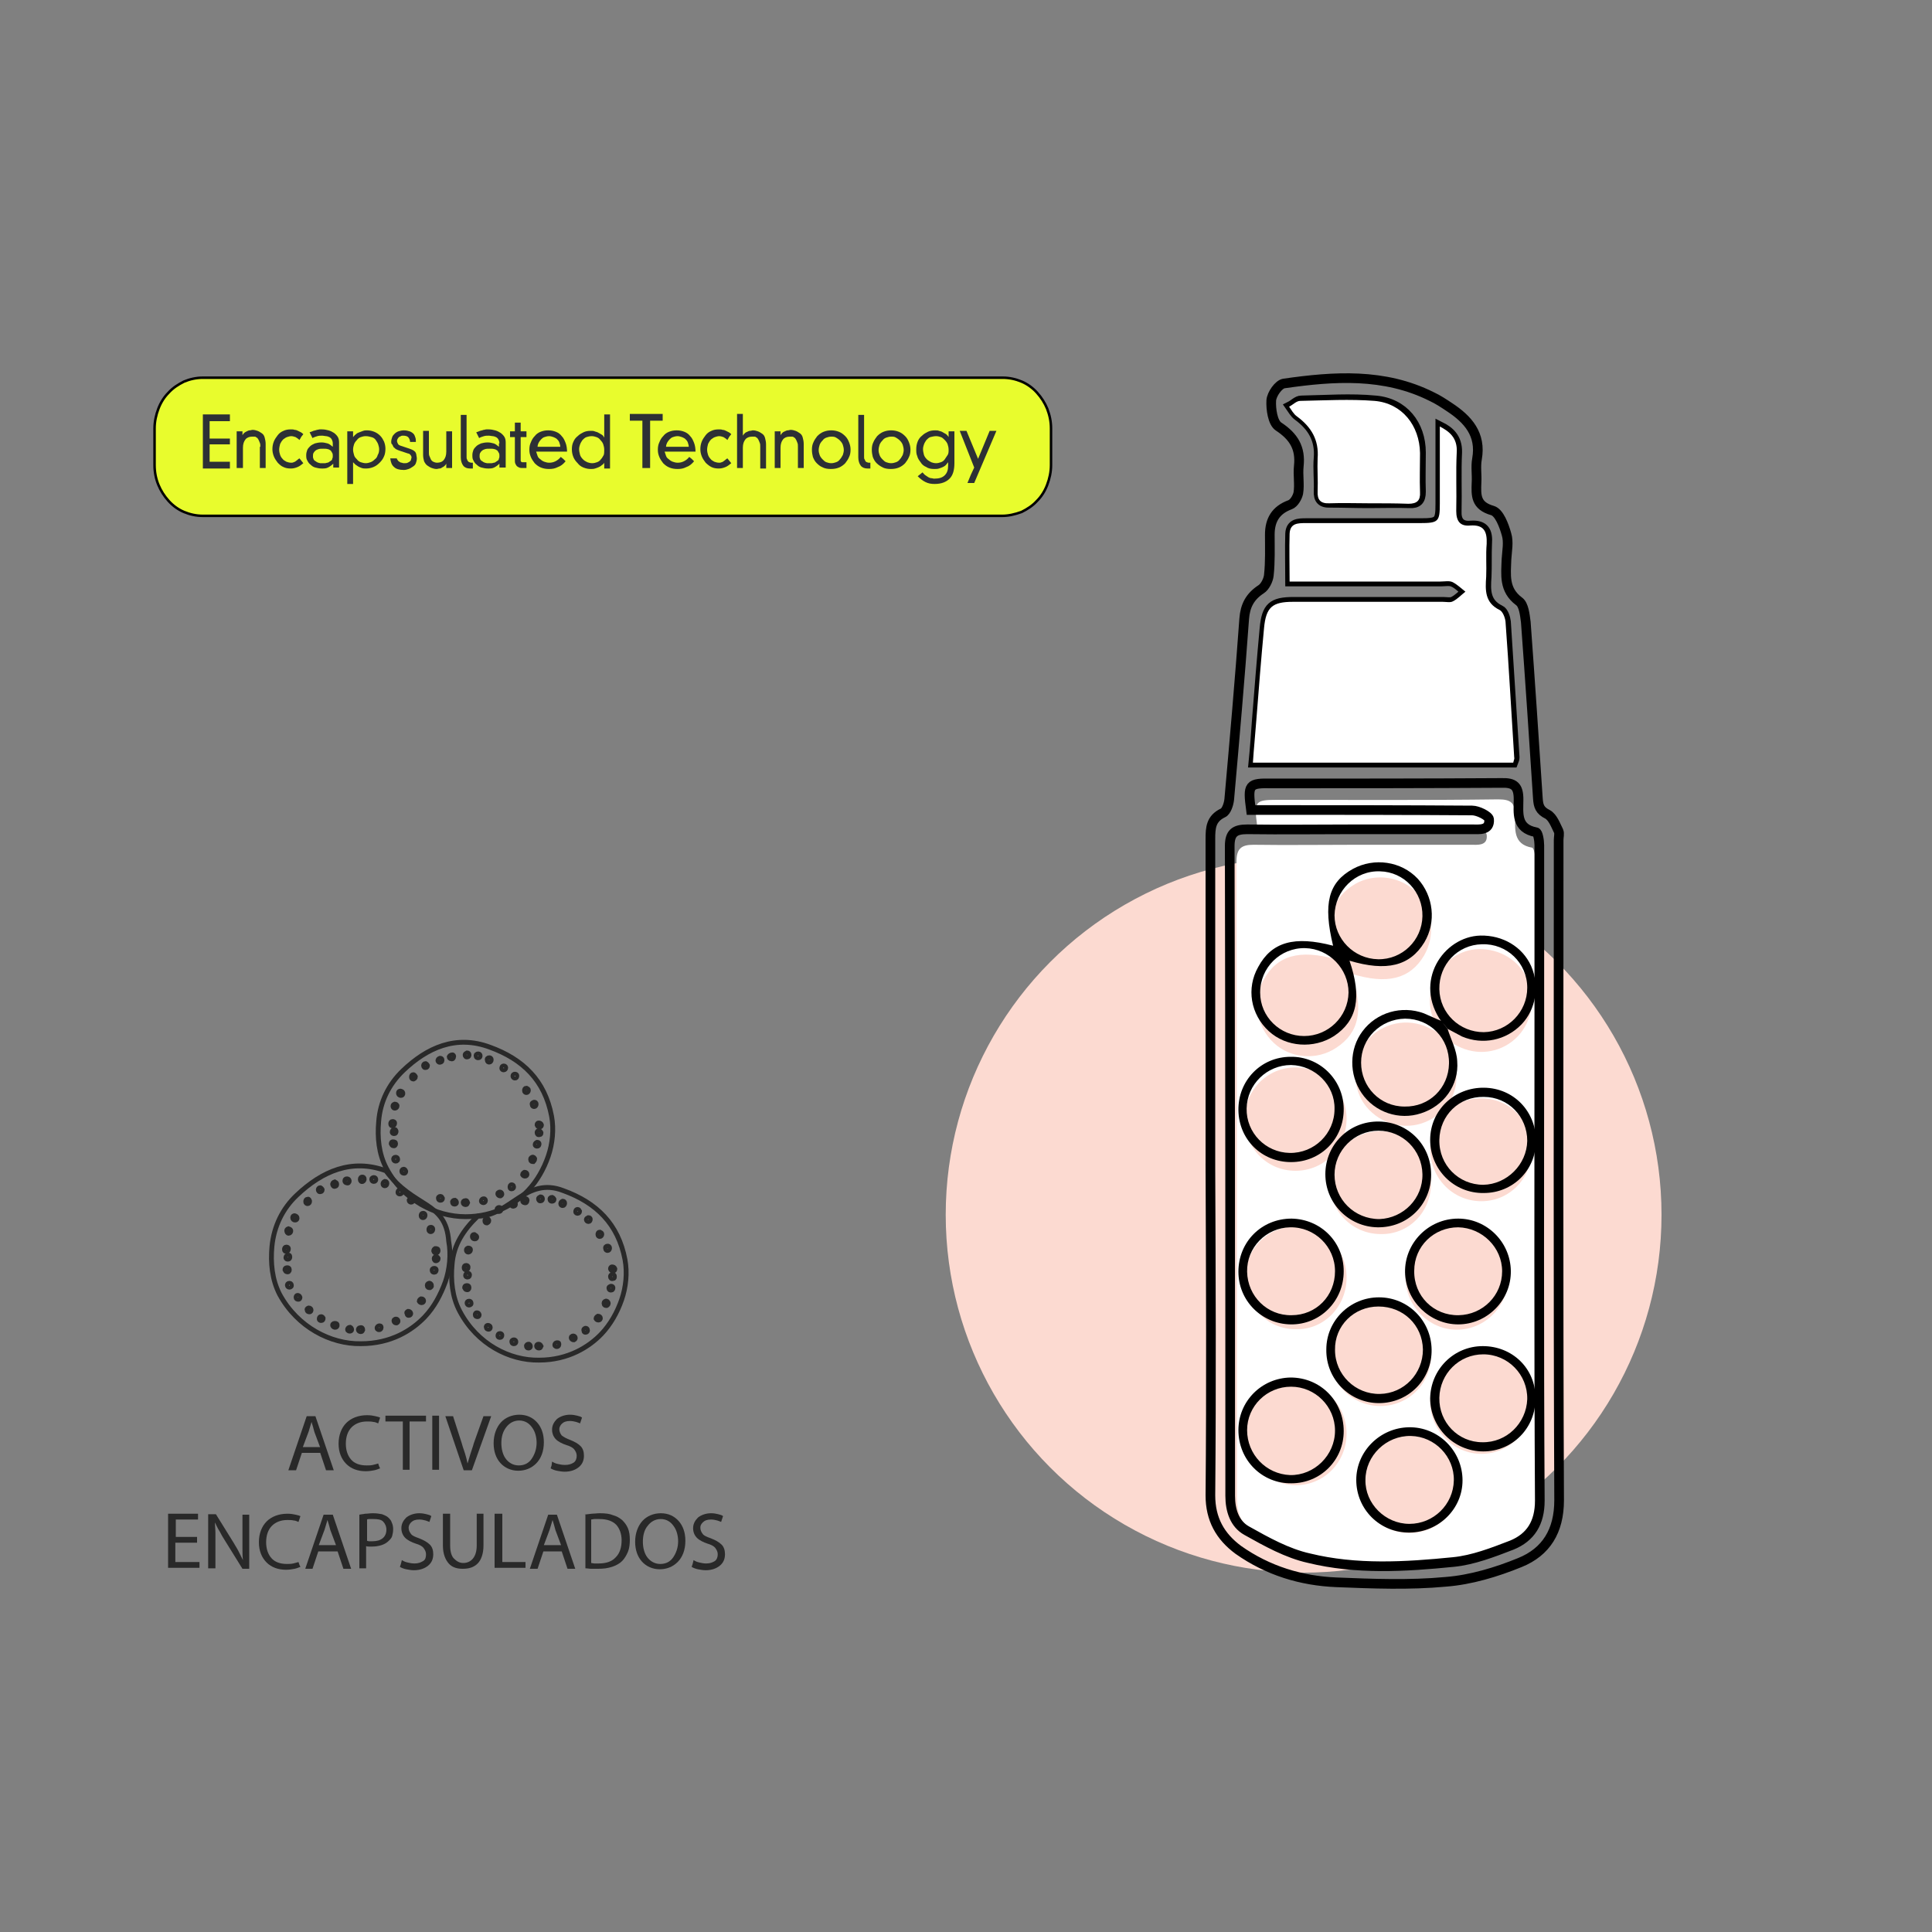
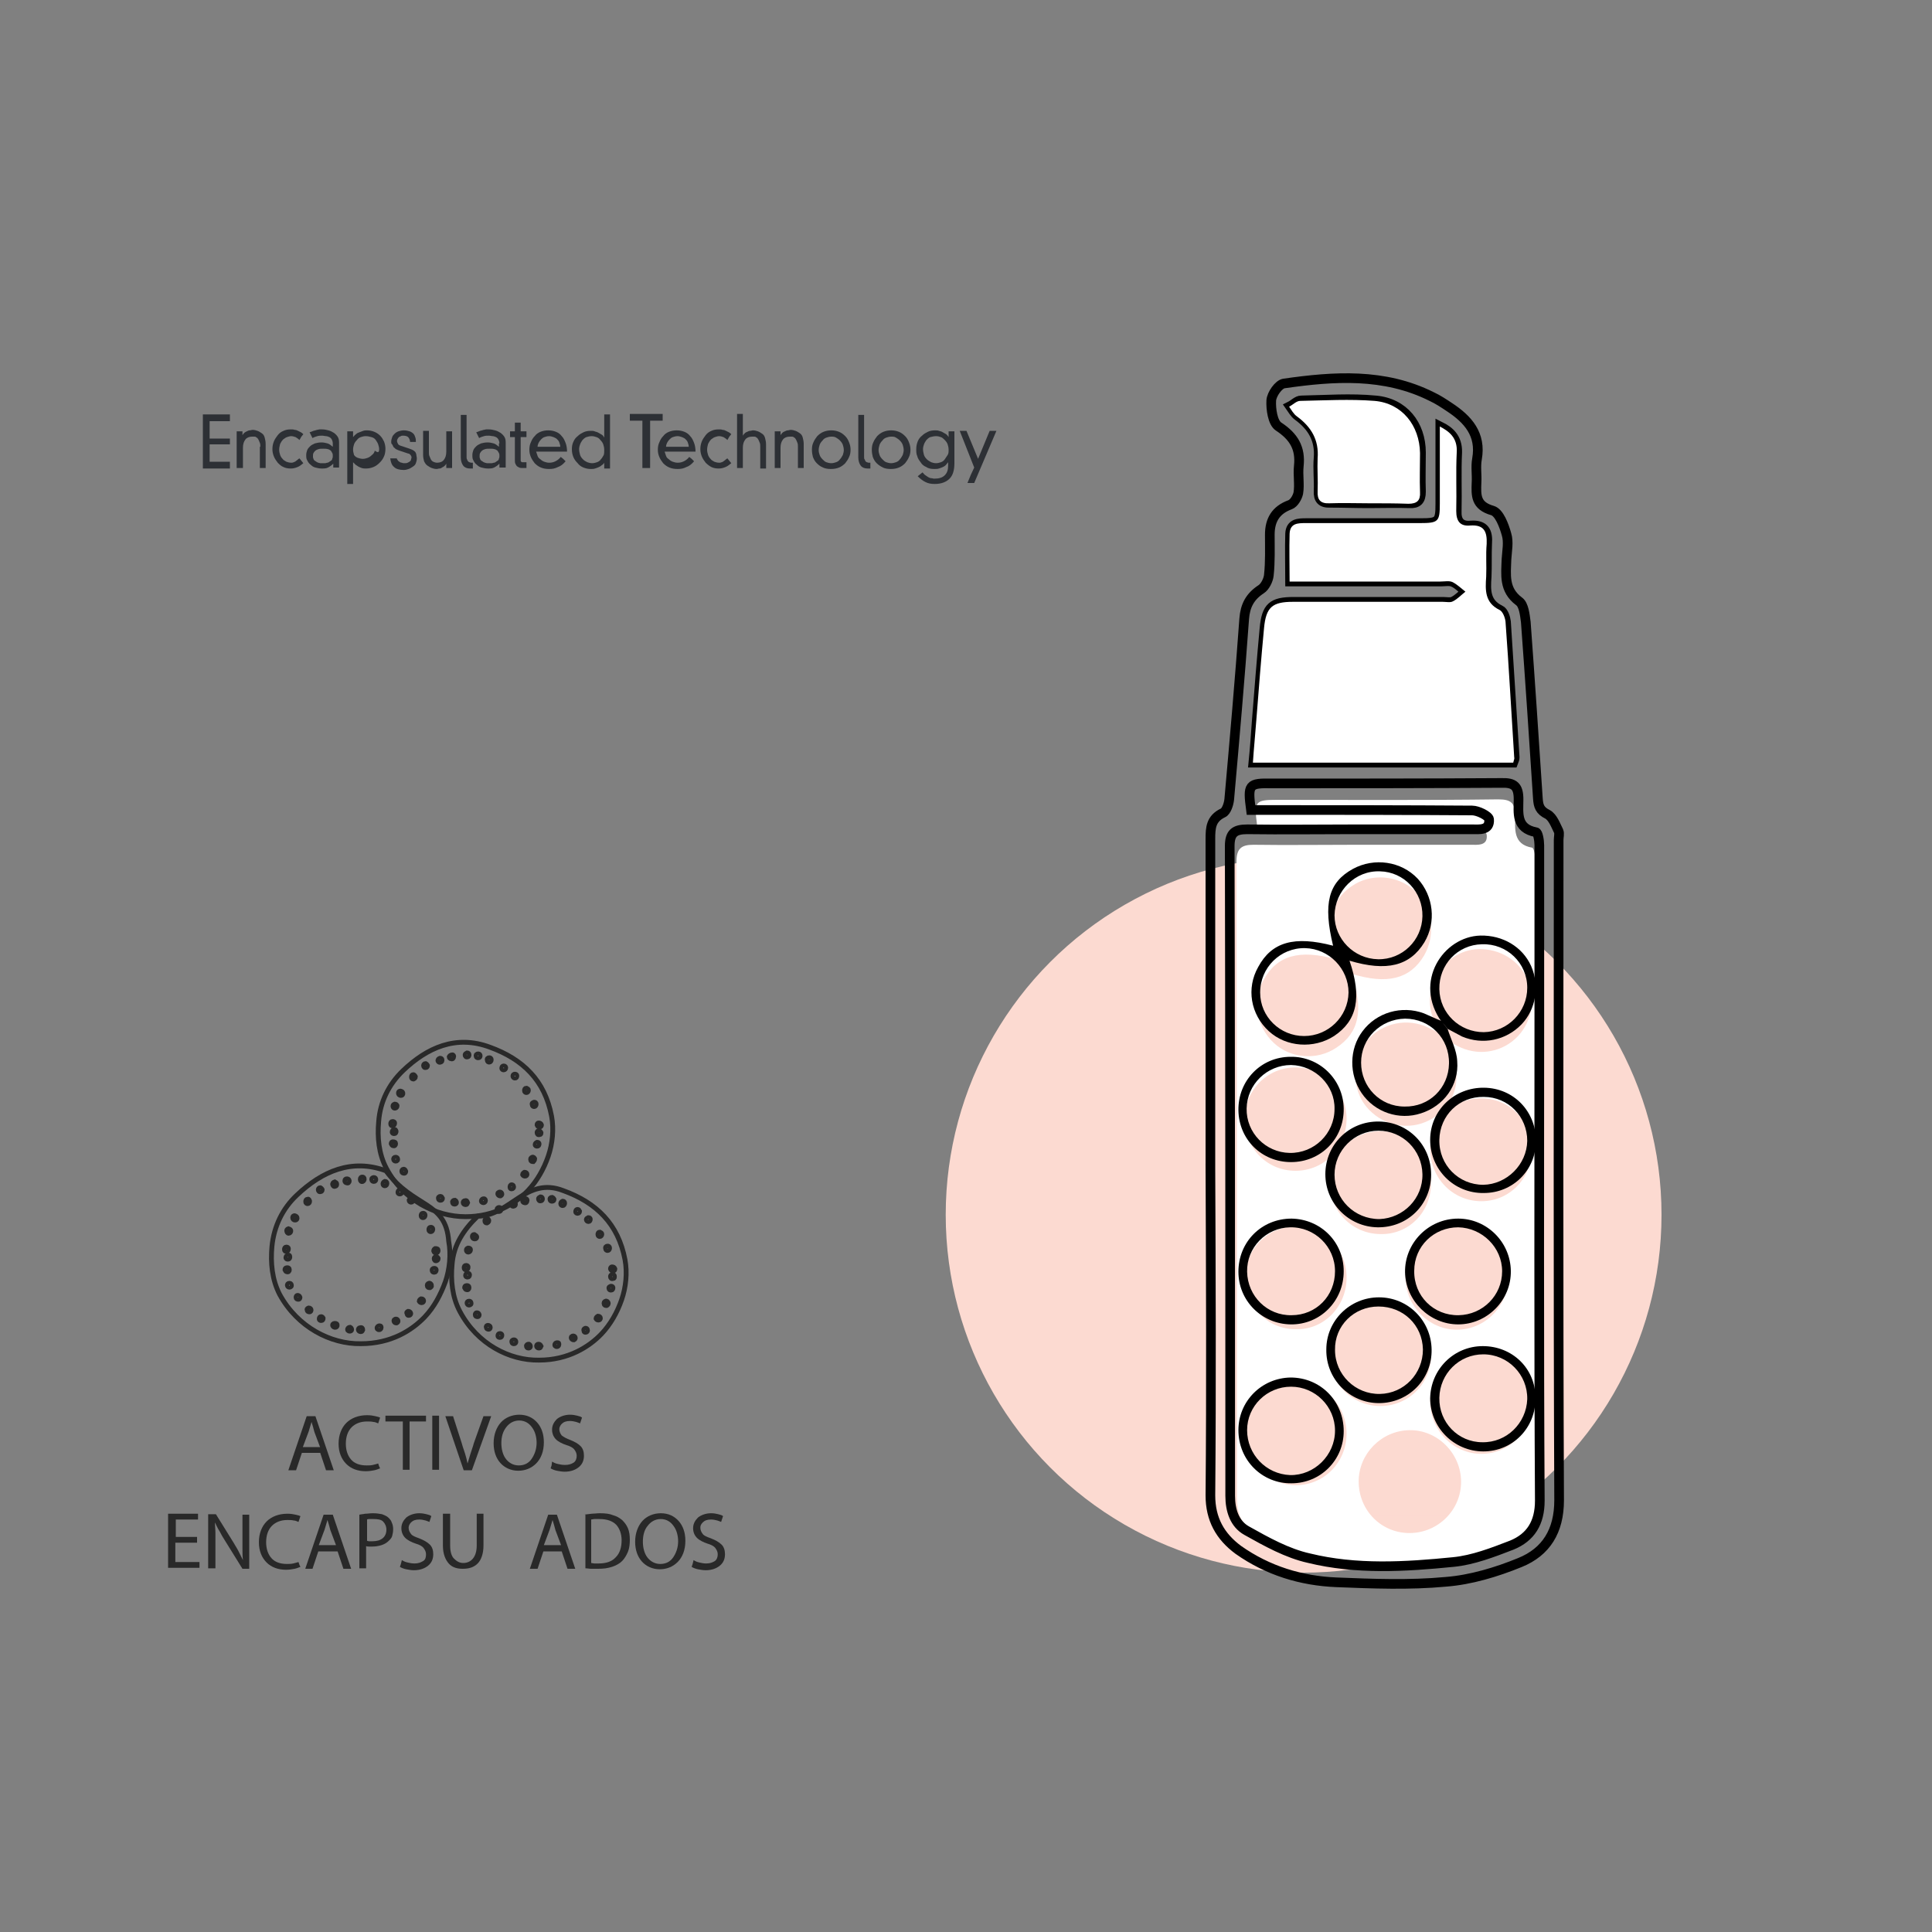
<svg xmlns="http://www.w3.org/2000/svg" xml:space="preserve" style="enable-background:new 0 0 400 400;" viewBox="0 0 400 400" y="0px" x="0px" id="Capa_1" version="1.1">
  <rect x="0" y="0" width="400" height="400" fill="#808080" stroke="none" />
  <style type="text/css">
	.st0{fill:#FCDAD1;}
	.st1{fill:#FFFFFF;}
	.st2{fill:none;stroke:#000000;stroke-width:2;stroke-miterlimit:10;}
	.st3{fill:none;stroke:#292929;stroke-miterlimit:10;}
	.st4{fill:#292929;}
	.st5{fill:#E8FC2D;stroke:#000000;stroke-width:0.518;stroke-miterlimit:10;}
	.st6{fill:#2D3035;}
</style>
  <circle r="74.1" cy="251.5" cx="269.9" class="st0" />
  <rect height="138.7" width="55.7" class="st0" y="175.2" x="259.6" />
  <path d="M260.3,171.1c-0.7-5.2-0.5-5.5,4.1-5.5c15.3,0,30.5,0.1,45.8-0.1c2.6,0,3.5,0.7,3.5,3.4c0,2.7-0.5,5.9,3.5,6.6  c0.4,0.1,0.7,1.7,0.7,2.7c0,11.5,0,23,0,34.6c0,32.7-0.1,65.5,0.1,98.2c0,4.6-1.8,7.5-5.6,9c-3.8,1.5-7.7,3-11.7,3.4  c-9.6,1-19.4,1.6-28.9-0.8c-4.3-1.1-8.5-3.4-12.4-5.6c-2.5-1.4-3.3-4.1-3.3-7c0-43.9,0-87.7-0.1-131.6c0-2.7,1-3.5,3.5-3.5  c7.1,0.1,14.2,0,21.3,0c7.9,0,15.8,0,23.6,0c1.5,0,3.7,0.3,3.4-2.1c-0.1-0.7-2.2-1.8-3.4-1.8c-13.6-0.1-27.1-0.1-40.7-0.1  C262.5,171.1,261.4,171.1,260.3,171.1z M299.6,215.4c1,0.5,1.9,1.1,2.9,1.5c4.1,1.8,8.8,0.8,11.8-2.4c2.9-3.1,3.7-7.9,1.9-11.8  c-1.7-3.9-5.7-6.3-10.1-6.2c-7.5,0.2-13.6,9.4-7.7,17.5c-1.2-0.5-2.3-1.1-3.5-1.6c-4.5-1.7-9.5-0.2-12.3,3.6  c-2.6,3.6-2.7,8.8-0.2,12.5c2.7,3.8,7.5,5.5,11.9,4.1c4.6-1.5,7.7-5.7,7.2-10.6C301.3,219.8,300.2,217.6,299.6,215.4z M276.6,198.6  c-7.6-2.1-12.2-0.8-15,4.3c-2.4,4.3-1.5,9.6,2.1,13c3.5,3.3,9,3.7,13,1c4.7-3.1,5.7-7.8,3.1-15.3c7.4,2.3,12.1,1.1,15-3.7  c2.4-4.1,1.9-9.4-1.3-12.9c-3.2-3.5-8.7-4.4-12.9-2C275.7,185.9,274.6,190.2,276.6,198.6z M312.2,264.4c-0.1-5.8-4.8-10.5-10.6-10.5  c-5.9,0-10.7,4.9-10.6,10.8c0.1,5.8,4.9,10.6,10.6,10.6C307.5,275.3,312.3,270.4,312.2,264.4z M306.6,279.7  c-5.8,0-10.5,4.7-10.5,10.5c0,5.9,4.8,10.8,10.6,10.8c5.9,0,10.5-4.8,10.5-10.9C317.1,284.2,312.5,279.7,306.6,279.7z M285.8,269.8  c-5.8,0-10.5,4.7-10.6,10.5c-0.1,6,4.7,10.8,10.6,10.8c5.9,0,10.6-4.8,10.5-10.8C296.3,274.5,291.6,269.8,285.8,269.8z M292,317.4  c5.8-0.1,10.5-4.8,10.5-10.6c0-5.9-4.9-10.8-10.7-10.7c-5.8,0.1-10.5,4.9-10.5,10.6C281.3,312.8,286.1,317.5,292,317.4z   M278.8,231.5c-0.1-5.8-4.8-10.5-10.6-10.5c-5.9,0-10.6,4.8-10.5,10.9c0.1,5.9,4.7,10.5,10.5,10.5  C274.2,242.4,278.8,237.6,278.8,231.5z M296.3,244.9c0-5.9-4.5-10.6-10.3-10.7c-6-0.1-10.7,4.6-10.7,10.6c0,5.9,4.6,10.6,10.4,10.7  C291.6,255.7,296.3,251,296.3,244.9z M278.8,296.9c0-6-4.7-10.8-10.6-10.8c-5.8,0-10.4,4.7-10.4,10.6c0,6,4.7,10.8,10.6,10.8  C274.2,307.4,278.7,302.8,278.8,296.9z M296.1,237.9c0,6,4.7,10.8,10.6,10.8c5.8,0,10.4-4.7,10.4-10.6c0-6-4.4-10.6-10.3-10.7  C300.9,227.3,296.1,232,296.1,237.9z M278.8,264.5c0-5.9-4.6-10.5-10.4-10.6c-6,0-10.6,4.7-10.6,10.7c0,5.9,4.7,10.6,10.4,10.6  C274.1,275.4,278.8,270.5,278.8,264.5z" class="st1" />
  <g>
    <path d="M250.6,241.9c0-22.7,0-45.5,0-68.2c0-2.3,0.1-4.2,2.6-5.4c0.7-0.3,1.2-1.8,1.3-2.8c1.1-12.4,2.2-24.9,3.1-37.4   c0.2-2.7,1.2-4.6,3.5-6.1c0.8-0.5,1.5-1.9,1.6-2.9c0.3-2.8,0.2-5.6,0.2-8.4c0-3,1.2-5.1,4.2-6.2c0.8-0.3,1.5-1.5,1.7-2.4   c0.3-1.8-0.1-3.7,0.1-5.6c0.4-3.7-1-6.1-4.2-8.2c-1.2-0.8-1.6-3.6-1.5-5.4c0.1-1.3,1.5-3.3,2.6-3.5c10.4-1.5,20.8-2.2,30.6,2.7   c1.3,0.6,2.5,1.4,3.7,2.2c3.8,2.5,6.6,5.6,5.7,10.7c-0.3,1.6,0,3.3-0.1,4.9c-0.1,2.7-0.2,4.8,3.3,5.8c1.4,0.4,2.4,3.1,2.9,4.9   c0.5,1.6,0.1,3.5,0,5.2c-0.1,3.2-0.6,6.3,2.6,8.7c1,0.7,1.2,2.8,1.4,4.3c0.9,12.2,1.7,24.3,2.5,36.5c0.1,1.6,0.4,2.5,2,3.3   c1.1,0.6,1.7,2.3,2.3,3.5c0.2,0.5,0,1.2,0,1.8c0,45.6-0.1,91.1,0.1,136.7c0,6.4-2.7,10.7-8.1,12.9c-4.9,2-10.2,3.6-15.4,4   c-7.5,0.7-15.1,0.4-22.6,0.1c-7.3-0.3-14.2-2.4-20.3-6.7c-3.8-2.8-5.8-6.4-5.8-11.3C250.8,287.1,250.7,264.5,250.6,241.9   C250.7,241.9,250.7,241.9,250.6,241.9z M259,167.7c1.1,0,2.3,0,3.6,0c14.1,0,28.1,0,42.2,0.1c1.2,0,3.4,1.1,3.5,1.8   c0.2,2.4-2,2.1-3.6,2.1c-8.2,0-16.3,0-24.5,0c-7.3,0-14.7,0.1-22,0c-2.6,0-3.6,0.8-3.6,3.5c0.1,44.8,0.1,89.7,0.1,134.5   c0,3,0.9,5.8,3.4,7.2c4.1,2.3,8.4,4.7,12.9,5.7c9.8,2.4,19.9,1.8,29.9,0.8c4.1-0.4,8.2-2,12.1-3.5c3.9-1.6,5.8-4.6,5.8-9.2   c-0.2-33.5-0.1-67-0.1-100.4c0-11.8,0-23.6,0-35.3c0-1-0.3-2.7-0.7-2.7c-4.2-0.8-3.6-4-3.6-6.8c0-2.7-0.9-3.5-3.6-3.4   c-15.8,0.1-31.6,0.1-47.4,0.1C258.5,162.1,258.3,162.4,259,167.7z M313.3,157.9c0.2-0.5,0.3-0.8,0.3-1.1   c-0.6-9.4-1.2-18.8-1.8-28.1c-0.1-0.8-0.5-2.1-1.2-2.4c-3.1-1.5-3-4.1-2.8-6.9c0.1-2.3,0-4.6,0.1-6.8c0.2-2.5-0.5-4-3.4-3.8   c-2.1,0.2-3-0.9-2.9-3c0.1-4-0.1-8.1,0.1-12.1c0.1-3.1-1.7-4.5-3.5-5.4c0,5.3,0,10.7,0,16c0,3.7-0.3,4-4.1,4c-7.9,0-15.7,0-23.6,0   c-1.6,0-3.3,0-3.4,2.2c-0.1,3.2,0,6.3,0,9.9c1.4,0,2.5,0,3.6,0c9.2,0,18.4,0,27.6,0c0.8,0,1.8-0.2,2.5,0.1c1,0.4,1.8,1.3,2.7,2   c-0.9,0.7-1.6,1.5-2.6,2c-0.6,0.3-1.4,0.1-2.1,0.1c-10.3,0-20.7,0-31,0c-4.4,0-5.6,1.1-6,5.5c-0.6,6.4-1.1,12.8-1.6,19.1   c-0.2,2.8-0.4,5.7-0.7,8.7C277.6,157.9,295.3,157.9,313.3,157.9z M283.4,104.2c2.8,0,5.6-0.1,8.4,0c1.7,0.1,2.4-0.6,2.4-2.4   c-0.1-2.7,0-5.4,0-8.1c0-5.8-3.6-10.3-9.4-10.8c-5.1-0.5-10.3-0.1-15.4,0c-0.8,0-1.5,0.8-2.3,1.2c0.5,0.7,0.9,1.5,1.6,2   c3,2.2,4.6,4.9,4.3,8.7c-0.2,2.3,0.1,4.5,0,6.8c-0.1,1.8,0.6,2.6,2.5,2.5C278,104.1,280.7,104.2,283.4,104.2z" class="st2" />
    <path d="M313.3,157.9c-17.9,0-35.7,0-53.9,0c0.2-3.1,0.5-5.9,0.7-8.7c0.5-6.4,1-12.8,1.6-19.1c0.4-4.4,1.7-5.5,6-5.5   c10.3,0,20.7,0,31,0c0.7,0,1.6,0.2,2.1-0.1c1-0.5,1.7-1.3,2.6-2c-0.9-0.7-1.7-1.5-2.7-2c-0.7-0.3-1.6-0.1-2.5-0.1   c-9.2,0-18.4,0-27.6,0c-1.1,0-2.2,0-3.6,0c0-3.5-0.1-6.7,0-9.9c0.1-2.2,1.7-2.2,3.4-2.2c7.9,0,15.7,0,23.6,0c3.8,0,4.1-0.3,4.1-4   c0-5.3,0-10.7,0-16c1.9,1,3.7,2.3,3.5,5.4c-0.2,4,0,8.1-0.1,12.1c0,2.1,0.8,3.2,2.9,3c2.9-0.2,3.5,1.3,3.4,3.8   c-0.2,2.3,0,4.5-0.1,6.8c-0.2,2.8-0.3,5.4,2.8,6.9c0.6,0.3,1.1,1.5,1.2,2.4c0.7,9.4,1.2,18.8,1.8,28.1   C313.6,157.1,313.4,157.4,313.3,157.9z" class="st1" />
    <path d="M283.4,104.2c-2.7,0-5.4-0.1-8.1,0c-1.9,0.1-2.6-0.7-2.5-2.5c0.1-2.3-0.1-4.6,0-6.8c0.3-3.8-1.3-6.5-4.3-8.7   c-0.7-0.5-1.1-1.3-1.6-2c0.8-0.4,1.5-1.2,2.3-1.2c5.1-0.1,10.3-0.4,15.4,0c5.7,0.5,9.3,5.1,9.4,10.8c0,2.7-0.1,5.4,0,8.1   c0.1,1.7-0.6,2.4-2.4,2.4C289,104.2,286.2,104.2,283.4,104.2z" class="st1" />
    <path d="M276,195.8c-2.1-8.7-1-13.1,4.1-15.9c4.4-2.4,10-1.6,13.4,2c3.3,3.6,3.9,9,1.4,13.2c-3,4.9-7.8,6.1-15.5,3.8   c2.6,7.6,1.6,12.4-3.2,15.6c-4.2,2.7-9.9,2.3-13.5-1c-3.8-3.5-4.7-8.9-2.2-13.3C263.3,195,268,193.7,276,195.8z M285.3,198.6   c5,0.1,9.1-3.9,9.2-8.9c0.1-5-3.8-9.2-8.8-9.3c-5.1-0.2-9.3,4-9.4,9.1C276.3,194.4,280.3,198.5,285.3,198.6z M279.2,205.5   c0-4.9-4-9.1-9-9.2c-5.1-0.1-9.3,4-9.3,9.2c0,5,4.1,9,9.1,9C275,214.5,279.1,210.5,279.2,205.5z" />
    <path d="M299.7,213c0.7,2.2,1.9,4.4,2,6.7c0.4,5-2.8,9.3-7.5,10.8c-4.5,1.5-9.6-0.2-12.3-4.2c-2.6-3.8-2.6-9.1,0.2-12.8   c2.9-3.9,8.1-5.4,12.7-3.7c1.2,0.5,2.4,1.1,3.7,1.6C298.9,212,299.3,212.5,299.7,213z M281.8,220c0,5,3.9,9.1,9,9.1   c5.1,0.1,9.1-3.8,9.2-8.9c0.1-5.2-3.9-9.3-9.1-9.3C285.8,211,281.8,215,281.8,220z" />
    <path d="M312.8,263.1c0.1,6.1-4.9,11.1-10.9,11.1c-5.9,0-10.9-4.9-11-10.8c-0.1-6,4.8-11.1,11-11.1   C307.8,252.3,312.7,257.1,312.8,263.1z M311,263.2c0-4.9-4.1-9-9.1-9.1c-5,0-9.1,3.9-9.1,9c-0.1,5.2,4,9.3,9.2,9.2   C307,272.2,311,268.2,311,263.2z" />
    <path d="M299.7,213c-0.4-0.5-0.8-1-1.2-1.4c-6-8.3,0.3-17.7,8-17.9c4.6-0.1,8.7,2.3,10.5,6.3c1.8,4.1,1,9-2,12.1   c-3.2,3.3-8,4.3-12.3,2.5C301.7,214.1,300.7,213.5,299.7,213z M307.2,213.7c5-0.1,9-4.2,9-9.2c0-5.1-4.2-9.2-9.4-9   c-5,0.1-8.9,4.2-8.8,9.3C298.1,209.8,302.2,213.7,307.2,213.7z" />
    <path d="M307,278.7c6.1,0,10.9,4.6,10.9,10.7c0.1,6.2-4.7,11.1-10.8,11.1c-6.1,0-11-5-11-11C296.2,283.5,301,278.7,307,278.7z    M306.9,298.6c5,0.1,9.1-3.9,9.3-8.9c0.1-5.1-4-9.3-9.1-9.3c-5,0-9,4-9.1,9C297.9,294.5,301.9,298.6,306.9,298.6z" />
    <path d="M285.5,268.6c6,0,10.8,4.8,10.9,10.8c0.1,6.2-4.8,11.1-10.9,11.1c-6.1,0-11-5-10.9-11.1   C274.6,273.4,279.5,268.6,285.5,268.6z M294.6,279.4c-0.1-5.1-4.1-8.9-9.2-8.9c-5.1,0-9.1,4-9,9c0,5.1,4.2,9.2,9.3,9.1   C290.7,288.5,294.6,284.4,294.6,279.4z" />
-     <path d="M291.9,317.3c-6.2,0.1-11.1-4.8-11.1-10.9c0-5.9,4.9-10.8,10.9-10.9c6.1-0.1,11.1,4.9,11.1,11   C302.8,312.4,297.9,317.2,291.9,317.3z M291.8,315.5c5,0,9.1-4,9.2-9c0.1-4.9-3.9-9.1-8.9-9.2c-5.1-0.1-9.4,4.1-9.4,9.1   C282.6,311.3,286.8,315.5,291.8,315.5z" />
    <path d="M278.2,229.5c0.1,6.2-4.7,11.1-10.9,11.1c-6.1,0-10.8-4.7-10.9-10.7c-0.1-6.2,4.7-11.1,10.8-11.1   C273.2,218.7,278.1,223.5,278.2,229.5z M267.3,220.5c-5,0-9.1,4-9.2,9c-0.1,5,3.9,9.1,8.9,9.2c5.1,0.1,9.3-4,9.3-9.1   C276.4,224.7,272.3,220.6,267.3,220.5z" />
    <path d="M296.3,243.2c0,6.2-4.9,11-11.1,10.9c-6-0.1-10.8-5-10.8-11c0-6.1,4.9-11,11.1-10.9C291.6,232.3,296.3,237.1,296.3,243.2z    M294.5,243.1c-0.1-5-4.1-9-9.1-9c-5,0-9.1,4.1-9.1,9.1c0,5.1,4.1,9.2,9.3,9.2C290.6,252.2,294.6,248.1,294.5,243.1z" />
    <path d="M278.2,296.3c0,6-4.8,10.8-10.8,10.8c-6.1,0.1-11-4.8-11-11c0-6,4.8-10.8,10.8-10.9C273.4,285.2,278.2,290.1,278.2,296.3z    M267.3,287.1c-5,0-9.1,4-9.1,9c0,5,3.9,9.1,8.9,9.3c5,0.1,9.3-4.1,9.3-9.2C276.4,291.2,272.3,287.1,267.3,287.1z" />
    <path d="M296.1,236c0-6.1,5-10.9,11.2-10.8c6.1,0.1,10.7,4.9,10.7,11c0,6.1-4.8,10.8-10.8,10.8C301,247.1,296.1,242.1,296.1,236z    M316.2,236.2c0-5-3.9-9.1-9-9.1c-5.1-0.1-9.1,3.8-9.2,8.9c-0.1,5.2,4,9.3,9.1,9.3C312,245.2,316.1,241.1,316.2,236.2z" />
    <path d="M278.2,263.2c0,6.2-4.9,11.1-11,11c-6-0.1-10.8-4.9-10.8-10.9c0-6.2,4.8-11,11-11C273.4,252.4,278.2,257.1,278.2,263.2z    M267.4,272.3c5.1,0,9-4,9-9.1c0-5.1-4.2-9.2-9.3-9.1c-5,0.1-9,4.2-8.9,9.2C258.3,268.4,262.4,272.4,267.4,272.3z" />
  </g>
  <g>
    <g>
      <g>
        <path d="M74.7,278.2c6.3,0,10.6-2.8,13.2-5.5c2-2.1,3.3-4.6,4.3-7.3c0.9-2.6,1.2-5.7,0.7-8.4     c-0.6-8.4-7.2-6.8-13-14.6c-7.1-2.6-13.2,0.1-18.4,5c-3,2.8-4.8,6.5-5.2,10.7c-0.3,3.3,0,6.8,1.6,9.9     C61.6,274.8,68.5,278.3,74.7,278.2z" class="st3" />
        <path d="M89.2,254.1c0.2,0,0.4,0.1,0.4,0.4c0,0.3-0.2,0.5-0.4,0.5c-0.2,0-0.4-0.1-0.4-0.4     C88.8,254.3,88.9,254.1,89.2,254.1z" class="st3" />
        <path d="M89,266.6c-0.3,0-0.5-0.1-0.5-0.3c-0.1-0.3,0-0.5,0.3-0.6c0.2-0.1,0.4,0.1,0.5,0.3     C89.4,266.4,89.2,266.5,89,266.6z" class="st3" />
        <path d="M75.1,275.3c-0.1,0.2-0.1,0.4-0.4,0.4c-0.3,0-0.5-0.2-0.5-0.4c0-0.2,0.1-0.4,0.4-0.4     C74.9,274.8,75.1,275,75.1,275.3z" class="st3" />
        <path d="M79.7,244.6c0.2,0,0.4,0.1,0.4,0.4c0,0.3-0.2,0.5-0.4,0.5c-0.2,0-0.4-0.1-0.4-0.4     C79.3,244.8,79.5,244.7,79.7,244.6z" class="st3" />
        <path d="M72,244.1c0.1,0,0.3,0.2,0.3,0.4c0,0.3-0.2,0.5-0.5,0.4c-0.2,0-0.4-0.2-0.4-0.4     C71.4,244.2,71.6,244,72,244.1z" class="st3" />
        <path d="M87.2,268.9c0.3,0,0.5,0.2,0.5,0.4c0,0.2-0.1,0.4-0.4,0.4c-0.2,0-0.4-0.1-0.5-0.3     C86.8,269.2,87,269,87.2,268.9z" class="st3" />
        <path d="M63.9,270.8c0.3,0,0.5,0.2,0.5,0.4c0,0.2-0.1,0.4-0.3,0.4c-0.3,0-0.5-0.1-0.5-0.4     C63.5,271.1,63.6,270.9,63.9,270.8z" class="st3" />
        <path d="M84.5,271.5c0.2,0,0.4,0.1,0.5,0.3c0.1,0.2,0,0.4-0.2,0.5c-0.3,0.1-0.5,0-0.5-0.3     C84.1,271.7,84.3,271.6,84.5,271.5z" class="st3" />
        <path d="M59.3,259.1c-0.2,0-0.4-0.1-0.4-0.4c0-0.3,0.1-0.5,0.4-0.5c0.2,0,0.4,0.1,0.4,0.3     C59.7,258.9,59.6,259,59.3,259.1z" class="st3" />
        <path d="M62.1,268.6c0,0.2-0.1,0.4-0.3,0.4c-0.3,0-0.5-0.1-0.5-0.4c0-0.2,0.1-0.4,0.3-0.4     C61.8,268.2,62,268.3,62.1,268.6z" class="st3" />
        <path d="M77.8,244.2c0,0.2-0.1,0.4-0.4,0.4c-0.2,0-0.4-0.1-0.4-0.3c-0.1-0.3,0.1-0.5,0.4-0.5     C77.7,243.8,77.8,244,77.8,244.2z" class="st3" />
        <path d="M75,243.7c0.2,0,0.4,0.1,0.4,0.4c0,0.2-0.1,0.4-0.3,0.5c-0.3,0.1-0.5-0.1-0.5-0.4     C74.6,243.8,74.8,243.7,75,243.7z" class="st3" />
        <path d="M66.9,272.9c0,0.3-0.1,0.5-0.4,0.5c-0.2,0-0.4-0.1-0.4-0.3c0-0.3,0.1-0.5,0.4-0.5     C66.6,272.6,66.8,272.7,66.9,272.9z" class="st3" />
        <path d="M82.1,273.9c-0.3,0-0.4-0.1-0.5-0.3c-0.1-0.3,0.1-0.5,0.4-0.5c0.2,0,0.4,0.2,0.4,0.4     C82.4,273.7,82.3,273.8,82.1,273.9z" class="st3" />
        <path d="M69.8,274.4c0,0.2-0.1,0.4-0.4,0.4c-0.2,0-0.4-0.1-0.5-0.3c-0.1-0.3,0.1-0.5,0.4-0.5     C69.7,274,69.8,274.1,69.8,274.4z" class="st3" />
        <path d="M72.8,275.3c0,0.2-0.2,0.3-0.4,0.3c-0.3,0-0.5-0.2-0.4-0.5c0.1-0.2,0.3-0.3,0.5-0.3     C72.7,274.9,72.8,275.1,72.8,275.3z" class="st3" />
        <path d="M59.9,265.7c0.2,0,0.4,0.1,0.4,0.3c0.1,0.3-0.1,0.5-0.4,0.5c-0.2,0-0.4-0.2-0.4-0.4     C59.5,265.9,59.6,265.7,59.9,265.7z" class="st3" />
        <path d="M64.1,248.7c0,0.3-0.2,0.5-0.4,0.5c-0.2,0-0.4-0.1-0.4-0.4c0-0.3,0.1-0.5,0.4-0.5     C63.9,248.2,64,248.4,64.1,248.7z" class="st3" />
        <path d="M85.1,248.1c0.2,0,0.4,0.1,0.4,0.3c0,0.3-0.1,0.5-0.4,0.5c-0.2,0-0.4-0.2-0.4-0.4     C84.8,248.3,84.9,248.1,85.1,248.1z" class="st3" />
        <path d="M59.9,262.9c0,0.3-0.2,0.5-0.5,0.4c-0.2,0-0.3-0.2-0.4-0.4c0-0.2,0.1-0.4,0.3-0.4     C59.7,262.4,59.9,262.6,59.9,262.9z" class="st3" />
        <path d="M60,260.2c0,0.3-0.1,0.5-0.4,0.5c-0.2,0-0.4-0.1-0.4-0.3c0-0.3,0.2-0.5,0.4-0.5     C59.8,259.8,60,259.9,60,260.2z" class="st3" />
        <path d="M60.2,254.8c0,0.3-0.1,0.4-0.3,0.5c-0.2,0.1-0.4,0-0.5-0.3c-0.1-0.3,0-0.5,0.3-0.6     C60,254.5,60.2,254.6,60.2,254.8z" class="st3" />
        <path d="M90.7,258.9c0,0.2-0.1,0.4-0.3,0.5c-0.3,0.1-0.5-0.1-0.6-0.4c0-0.2,0.1-0.4,0.3-0.5     C90.5,258.5,90.7,258.6,90.7,258.9z" class="st3" />
        <path d="M66.7,246.3c0,0.2-0.1,0.4-0.3,0.4c-0.3,0.1-0.5-0.1-0.5-0.4c0-0.2,0.2-0.4,0.4-0.4     C66.5,246,66.6,246.1,66.7,246.3z" class="st3" />
        <path d="M78.9,274.9c0,0.2-0.2,0.4-0.4,0.4c-0.3,0-0.5-0.2-0.4-0.5c0.1-0.2,0.3-0.3,0.5-0.3     C78.9,274.5,78.9,274.7,78.9,274.9z" class="st3" />
        <path d="M83.2,246.8c0,0.2-0.2,0.4-0.4,0.4c-0.2,0-0.4-0.1-0.4-0.3c0-0.3,0.1-0.5,0.4-0.5     C83.1,246.4,83.2,246.6,83.2,246.8z" class="st3" />
        <path d="M88,251.6c0,0.3-0.2,0.5-0.4,0.5c-0.2,0-0.4-0.1-0.4-0.4c0-0.3,0.1-0.5,0.4-0.5     C87.8,251.2,88,251.3,88,251.6z" class="st3" />
        <path d="M89.9,262.6c0.2,0,0.4,0.1,0.4,0.3c0,0.3-0.1,0.5-0.4,0.5c-0.2,0-0.4-0.1-0.4-0.3     C89.4,262.8,89.6,262.6,89.9,262.6z" class="st3" />
        <path d="M90.7,260.5c0,0.2,0,0.4-0.3,0.5c-0.3,0.1-0.5-0.1-0.5-0.4c0-0.2,0.1-0.4,0.4-0.4     C90.4,260.2,90.6,260.3,90.7,260.5z" class="st3" />
        <path d="M61.5,252.2c0,0.2-0.1,0.4-0.4,0.4c-0.3,0-0.5-0.2-0.5-0.5c0-0.3,0.2-0.4,0.4-0.4     C61.3,251.8,61.5,251.9,61.5,252.2z" class="st3" />
        <path d="M69.7,245.1c0,0.3,0,0.4-0.3,0.5c-0.2,0.1-0.4,0-0.5-0.3c-0.1-0.3,0.1-0.5,0.4-0.6     C69.5,244.8,69.7,244.9,69.7,245.1z" class="st3" />
      </g>
      <g>
        <path d="M111.6,281.6c6.1,0,10.4-2.8,12.9-5.4c1.9-2,3.3-4.5,4.2-7.1c0.9-2.6,1.2-5.6,0.7-8.3     c-1.4-7.4-5.9-11.8-12.8-14.3c-7.7-3-11.1,5.3-17.7,5.3c-2.9,2.8-5,5.9-5.3,10c-0.3,3.2,0,6.7,1.6,9.7     C98.8,278.3,105.5,281.7,111.6,281.6z" class="st3" />
        <path d="M125.8,258c0.2,0,0.4,0.1,0.4,0.4c0,0.3-0.2,0.5-0.4,0.5c-0.2,0-0.4-0.1-0.4-0.4     C125.3,258.2,125.5,258,125.8,258z" class="st3" />
        <path d="M125.6,270.3c-0.3,0-0.5-0.1-0.5-0.3c-0.1-0.3,0-0.5,0.3-0.6c0.2-0.1,0.4,0.1,0.5,0.3     C126,270,125.8,270.2,125.6,270.3z" class="st3" />
        <path d="M112,278.7c-0.1,0.2-0.1,0.4-0.4,0.4c-0.3,0-0.5-0.2-0.5-0.4c0-0.2,0.1-0.4,0.4-0.4     C111.8,278.3,111.9,278.5,112,278.7z" class="st3" />
        <path d="M116.5,248.7c0.2,0,0.4,0.1,0.4,0.4c0,0.3-0.2,0.5-0.4,0.5c-0.2,0-0.4-0.1-0.4-0.4     C116.1,248.9,116.3,248.8,116.5,248.7z" class="st3" />
        <path d="M108.9,248.2c0.1,0,0.3,0.2,0.2,0.4c0,0.3-0.2,0.5-0.5,0.4c-0.2,0-0.4-0.2-0.4-0.4     C108.3,248.3,108.5,248.1,108.9,248.2z" class="st3" />
        <path d="M123.8,272.5c0.3,0,0.5,0.2,0.5,0.4c0,0.2-0.1,0.4-0.4,0.4c-0.2,0-0.4-0.1-0.5-0.3     C123.4,272.8,123.6,272.6,123.8,272.5z" class="st3" />
        <path d="M101,274.4c0.3,0,0.5,0.2,0.5,0.4c0,0.2-0.1,0.4-0.3,0.4c-0.3,0-0.5-0.1-0.5-0.4     C100.6,274.6,100.8,274.4,101,274.4z" class="st3" />
        <path d="M121.2,275c0.2,0,0.4,0.1,0.4,0.3c0.1,0.2,0,0.4-0.2,0.5c-0.3,0.1-0.5,0-0.5-0.3     C120.8,275.3,120.9,275.1,121.2,275z" class="st3" />
        <path d="M96.5,262.9c-0.2,0-0.4-0.1-0.4-0.4c0-0.3,0.1-0.5,0.4-0.5c0.2,0,0.4,0.1,0.4,0.3     C96.9,262.7,96.8,262.8,96.5,262.9z" class="st3" />
        <path d="M99.2,272.2c0,0.2-0.1,0.4-0.3,0.4c-0.3,0-0.5-0.1-0.5-0.4c0-0.2,0.1-0.4,0.3-0.4     C99,271.8,99.1,271.9,99.2,272.2z" class="st3" />
        <path d="M114.7,248.3c0,0.2-0.1,0.4-0.4,0.4c-0.2,0-0.4-0.1-0.4-0.3c-0.1-0.3,0.1-0.5,0.4-0.5     C114.5,248,114.6,248.1,114.7,248.3z" class="st3" />
        <path d="M111.9,247.8c0.2,0,0.4,0.1,0.4,0.4c0,0.2-0.1,0.4-0.3,0.4c-0.3,0.1-0.5-0.1-0.5-0.4     C111.5,248,111.7,247.9,111.9,247.8z" class="st3" />
        <path d="M103.9,276.4c0,0.3-0.1,0.5-0.4,0.5c-0.2,0-0.4-0.1-0.4-0.3c0-0.3,0.1-0.5,0.4-0.5     C103.7,276.1,103.9,276.2,103.9,276.4z" class="st3" />
        <path d="M118.8,277.4c-0.2,0-0.4-0.1-0.5-0.3c-0.1-0.3,0.1-0.5,0.4-0.5c0.2,0,0.4,0.2,0.4,0.4     C119.1,277.2,119,277.3,118.8,277.4z" class="st3" />
        <path d="M106.8,277.8c0,0.2-0.1,0.4-0.4,0.4c-0.2,0-0.4-0.1-0.4-0.3c-0.1-0.3,0.1-0.5,0.4-0.5     C106.7,277.4,106.8,277.6,106.8,277.8z" class="st3" />
        <path d="M109.8,278.8c0,0.2-0.2,0.3-0.4,0.3c-0.3,0-0.4-0.2-0.4-0.5c0.1-0.2,0.2-0.3,0.5-0.3     C109.7,278.4,109.8,278.5,109.8,278.8z" class="st3" />
        <path d="M97.1,269.4c0.2,0,0.4,0.1,0.4,0.3c0.1,0.3-0.1,0.5-0.4,0.5c-0.2,0-0.4-0.2-0.4-0.4     C96.7,269.6,96.8,269.4,97.1,269.4z" class="st3" />
        <path d="M101.2,252.7c0,0.3-0.2,0.4-0.4,0.5c-0.2,0-0.4-0.1-0.4-0.4c0-0.3,0.1-0.5,0.4-0.5     C101,252.3,101.1,252.4,101.2,252.7z" class="st3" />
        <path d="M121.8,252.1c0.2,0,0.4,0.1,0.4,0.3c0,0.3-0.1,0.5-0.4,0.5c-0.2,0-0.4-0.2-0.4-0.4     C121.4,252.3,121.6,252.2,121.8,252.1z" class="st3" />
        <path d="M97.1,266.6c0,0.3-0.2,0.5-0.5,0.4c-0.2,0-0.3-0.2-0.4-0.4c0-0.2,0.1-0.4,0.3-0.4     C96.9,266.1,97.1,266.3,97.1,266.6z" class="st3" />
        <path d="M97.2,263.9c0,0.3-0.1,0.5-0.4,0.5c-0.2,0-0.4-0.1-0.4-0.3c0-0.3,0.2-0.5,0.4-0.5     C97,263.6,97.2,263.7,97.2,263.9z" class="st3" />
        <path d="M97.4,258.7c0,0.3-0.1,0.4-0.3,0.5c-0.2,0.1-0.4,0-0.5-0.2c-0.1-0.3,0-0.5,0.3-0.6     C97.2,258.4,97.4,258.5,97.4,258.7z" class="st3" />
        <path d="M127.3,262.7c0,0.2-0.1,0.4-0.3,0.4c-0.3,0.1-0.5-0.1-0.6-0.4c0-0.2,0.1-0.4,0.3-0.4     C127,262.3,127.2,262.4,127.3,262.7z" class="st3" />
        <path d="M103.7,250.4c0,0.2-0.1,0.4-0.3,0.4c-0.3,0.1-0.5-0.1-0.5-0.4c0-0.2,0.2-0.4,0.4-0.4     C103.5,250,103.7,250.1,103.7,250.4z" class="st3" />
        <path d="M115.7,278.4c0,0.2-0.2,0.4-0.4,0.4c-0.3,0-0.5-0.2-0.4-0.5c0.1-0.2,0.2-0.3,0.5-0.3     C115.7,278,115.7,278.1,115.7,278.4z" class="st3" />
        <path d="M120,250.8c0,0.2-0.2,0.4-0.4,0.4c-0.2,0-0.4-0.1-0.4-0.3c0-0.3,0.1-0.5,0.4-0.5     C119.8,250.4,119.9,250.6,120,250.8z" class="st3" />
        <path d="M124.6,255.5c0,0.3-0.2,0.5-0.4,0.5c-0.2,0-0.4-0.1-0.4-0.4c0-0.3,0.1-0.5,0.4-0.5     C124.4,255.2,124.6,255.3,124.6,255.5z" class="st3" />
        <path d="M126.5,266.3c0.2,0,0.4,0.1,0.4,0.3c0,0.3-0.1,0.5-0.4,0.5c-0.2,0-0.4-0.1-0.4-0.3     C126,266.5,126.2,266.4,126.5,266.3z" class="st3" />
        <path d="M127.2,264.3c0,0.2,0,0.4-0.3,0.4c-0.3,0.1-0.5-0.1-0.5-0.4c0-0.2,0.1-0.4,0.4-0.4S127.2,264,127.2,264.3z" class="st3" />
        <path d="M98.7,256.1c0,0.2-0.1,0.4-0.4,0.4c-0.3,0-0.5-0.2-0.5-0.5c0-0.3,0.2-0.4,0.4-0.4     C98.5,255.8,98.7,255.9,98.7,256.1z" class="st3" />
        <path d="M106.7,249.2c0,0.3,0,0.4-0.3,0.5c-0.2,0.1-0.4,0-0.5-0.2c-0.1-0.3,0.1-0.5,0.4-0.6     C106.5,248.9,106.7,249,106.7,249.2z" class="st3" />
      </g>
      <g>
        <path d="M96.4,251.9c6.1,0,10.4-2.8,12.9-5.4c1.9-2,3.3-4.5,4.2-7.1c0.9-2.6,1.2-5.6,0.7-8.3     c-1.4-7.4-5.9-11.8-12.8-14.3c-7-2.6-13,0.1-18,4.9c-2.9,2.8-4.7,6.4-5,10.5c-0.3,3.2,0,6.7,1.6,9.7     C83.5,248.5,90.2,251.9,96.4,251.9z" class="st3" />
        <path d="M110.6,228.2c0.2,0,0.4,0.1,0.4,0.4c0,0.3-0.2,0.5-0.4,0.5c-0.2,0-0.4-0.1-0.4-0.4     C110.1,228.4,110.3,228.3,110.6,228.2z" class="st3" />
        <path d="M110.4,240.5c-0.3,0-0.5-0.1-0.5-0.3c-0.1-0.3,0-0.5,0.3-0.6c0.2-0.1,0.4,0.1,0.5,0.3     C110.7,240.2,110.5,240.4,110.4,240.5z" class="st3" />
        <path d="M96.8,249c-0.1,0.2-0.1,0.4-0.4,0.4c-0.3,0-0.5-0.2-0.5-0.4c0-0.2,0.1-0.4,0.4-0.4     C96.6,248.5,96.7,248.7,96.8,249z" class="st3" />
        <path d="M101.3,219c0.2,0,0.4,0.1,0.4,0.4c0,0.3-0.2,0.5-0.4,0.5c-0.2,0-0.4-0.1-0.4-0.4     C100.8,219.2,101,219,101.3,219z" class="st3" />
        <path d="M93.7,218.4c0.1,0,0.3,0.2,0.2,0.4c0,0.3-0.2,0.5-0.5,0.4c-0.2,0-0.4-0.2-0.4-0.4     C93.1,218.6,93.3,218.4,93.7,218.4z" class="st3" />
        <path d="M108.6,242.7c0.3,0,0.5,0.2,0.5,0.4c0,0.2-0.1,0.4-0.4,0.4c-0.2,0-0.4-0.1-0.5-0.3     C108.2,243,108.4,242.8,108.6,242.7z" class="st3" />
        <path d="M105.9,245.3c0.2,0,0.4,0.1,0.4,0.3c0.1,0.2,0,0.4-0.2,0.5c-0.3,0.1-0.5,0-0.5-0.3     C105.6,245.5,105.7,245.3,105.9,245.3z" class="st3" />
        <path d="M81.3,233.1c-0.2,0-0.4-0.1-0.4-0.4c0-0.3,0.1-0.5,0.4-0.5c0.2,0,0.4,0.1,0.4,0.3     C81.7,232.9,81.5,233,81.3,233.1z" class="st3" />
        <path d="M84,242.5c0,0.2-0.1,0.4-0.3,0.4c-0.3,0-0.5-0.1-0.5-0.4c0-0.2,0.1-0.4,0.3-0.4     C83.7,242,83.9,242.2,84,242.5z" class="st3" />
        <path d="M99.4,218.6c0,0.2-0.1,0.4-0.4,0.4c-0.2,0-0.4-0.1-0.4-0.3c-0.1-0.3,0.1-0.5,0.4-0.5     C99.3,218.2,99.4,218.4,99.4,218.6z" class="st3" />
        <path d="M96.7,218c0.2,0,0.4,0.1,0.4,0.4c0,0.2-0.1,0.4-0.3,0.4c-0.3,0.1-0.5-0.1-0.5-0.4     C96.3,218.2,96.5,218.1,96.7,218z" class="st3" />
        <path d="M103.6,247.6c-0.2,0-0.4-0.1-0.5-0.3c-0.1-0.3,0.1-0.5,0.4-0.5c0.2,0,0.4,0.2,0.4,0.4     C103.9,247.4,103.8,247.5,103.6,247.6z" class="st3" />
        <path d="M91.6,248.1c0,0.2-0.1,0.4-0.4,0.4c-0.2,0-0.4-0.1-0.4-0.3c-0.1-0.3,0.1-0.5,0.4-0.5     C91.4,247.7,91.5,247.9,91.6,248.1z" class="st3" />
        <path d="M94.5,249c0,0.2-0.2,0.3-0.4,0.3c-0.3,0-0.4-0.2-0.4-0.5c0.1-0.2,0.2-0.3,0.5-0.3     C94.4,248.6,94.5,248.8,94.5,249z" class="st3" />
        <path d="M81.9,239.6c0.2,0,0.4,0.1,0.4,0.3c0.1,0.3-0.1,0.5-0.4,0.5c-0.2,0-0.4-0.2-0.4-0.4     C81.5,239.8,81.6,239.6,81.9,239.6z" class="st3" />
        <path d="M86,222.9c0,0.3-0.2,0.4-0.4,0.5c-0.2,0-0.4-0.1-0.4-0.4c0-0.3,0.1-0.5,0.4-0.5     C85.7,222.5,85.9,222.7,86,222.9z" class="st3" />
        <path d="M106.6,222.4c0.2,0,0.4,0.1,0.4,0.3c0,0.3-0.1,0.5-0.4,0.5c-0.2,0-0.4-0.2-0.4-0.4     C106.2,222.5,106.4,222.4,106.6,222.4z" class="st3" />
        <path d="M81.9,236.8c0,0.3-0.2,0.5-0.5,0.4c-0.2,0-0.3-0.2-0.4-0.4c0-0.2,0.1-0.4,0.3-0.4     C81.7,236.4,81.9,236.5,81.9,236.8z" class="st3" />
        <path d="M82,234.2c0,0.3-0.1,0.5-0.4,0.5c-0.2,0-0.4-0.1-0.4-0.3c0-0.3,0.2-0.5,0.4-0.5     C81.8,233.8,81.9,233.9,82,234.2z" class="st3" />
        <path d="M82.2,228.9c0,0.3-0.1,0.4-0.3,0.5s-0.4,0-0.5-0.2c-0.1-0.3,0-0.5,0.3-0.6C82,228.6,82.1,228.7,82.2,228.9z" class="st3" />
        <path d="M112.1,232.9c0,0.2-0.1,0.4-0.3,0.4c-0.3,0.1-0.5-0.1-0.6-0.4c0-0.2,0.1-0.4,0.3-0.4     C111.8,232.5,112,232.6,112.1,232.9z" class="st3" />
        <path d="M88.5,220.6c0,0.2-0.1,0.4-0.3,0.4c-0.3,0.1-0.5-0.1-0.5-0.4c0-0.2,0.2-0.4,0.4-0.4     C88.3,220.3,88.4,220.4,88.5,220.6z" class="st3" />
        <path d="M100.5,248.6c0,0.2-0.2,0.4-0.4,0.4c-0.3,0-0.5-0.2-0.4-0.5c0.1-0.2,0.2-0.3,0.5-0.3     C100.4,248.2,100.5,248.4,100.5,248.6z" class="st3" />
        <path d="M104.7,221.1c0,0.2-0.2,0.4-0.4,0.4c-0.2,0-0.4-0.1-0.4-0.3c0-0.3,0.1-0.5,0.4-0.5     C104.6,220.7,104.7,220.9,104.7,221.1z" class="st3" />
        <path d="M109.4,225.7c0,0.3-0.2,0.5-0.4,0.5c-0.2,0-0.4-0.1-0.4-0.4c0-0.3,0.1-0.5,0.4-0.5     C109.2,225.4,109.4,225.5,109.4,225.7z" class="st3" />
        <path d="M111.2,236.5c0.2,0,0.4,0.1,0.4,0.3c0,0.3-0.1,0.5-0.4,0.5c-0.2,0-0.4-0.1-0.4-0.3     C110.8,236.7,111,236.6,111.2,236.5z" class="st3" />
        <path d="M112,234.5c0,0.2,0,0.4-0.3,0.4c-0.3,0.1-0.5-0.1-0.5-0.4c0-0.2,0.1-0.4,0.4-0.4     C111.8,234.2,111.9,234.3,112,234.5z" class="st3" />
        <path d="M83.4,226.4c0,0.2-0.1,0.4-0.4,0.4c-0.3,0-0.5-0.2-0.5-0.5c0-0.3,0.2-0.4,0.4-0.4     C83.3,226,83.4,226.1,83.4,226.4z" class="st3" />
        <path d="M91.5,219.4c0,0.3,0,0.4-0.3,0.5c-0.2,0.1-0.4,0-0.5-0.2c-0.1-0.3,0.1-0.5,0.4-0.6     C91.3,219.1,91.5,219.2,91.5,219.4z" class="st3" />
      </g>
    </g>
    <g>
      <g>
        <path d="M62.5,300.8l-0.6,1.8l-0.6,1.8h-0.8h-0.8l1.9-5.6l1.9-5.6h0.9h0.9l1.9,5.6l1.9,5.6h-0.8h-0.8l-0.6-1.8     l-0.6-1.8h-2H62.5z M66.3,299.7l-0.6-1.6l-0.6-1.6c-0.1-0.4-0.2-0.7-0.3-1.1c-0.1-0.3-0.2-0.7-0.3-1h0h0c-0.1,0.3-0.2,0.7-0.3,1     c-0.1,0.3-0.2,0.7-0.3,1l-0.6,1.6l-0.6,1.6h1.7H66.3z" class="st4" />
        <path d="M78.7,304c-0.3,0.1-0.7,0.3-1.2,0.4s-1.1,0.2-1.8,0.2c-1.6,0-3-0.5-4-1.5c-1-1-1.6-2.4-1.6-4.2     c0-1.8,0.6-3.3,1.6-4.3s2.5-1.6,4.3-1.6c0.7,0,1.3,0.1,1.7,0.2c0.5,0.1,0.8,0.2,1,0.3l-0.2,0.6l-0.2,0.6c-0.3-0.1-0.6-0.3-1-0.3     c-0.4-0.1-0.8-0.1-1.3-0.1c-1.3,0-2.4,0.4-3.2,1.2s-1.2,2-1.2,3.4c0,1.4,0.4,2.5,1.1,3.3s1.8,1.2,3.2,1.2c0.4,0,0.9,0,1.3-0.1     c0.4-0.1,0.8-0.2,1.1-0.3l0.2,0.6L78.7,304z" class="st4" />
        <path d="M83.2,294.3h-1.7h-1.7v-0.6v-0.6H84h4.2v0.6v0.6h-1.7h-1.7v5v5h-0.7h-0.7v-5V294.3z" class="st4" />
        <path d="M90.9,293.1v5.6v5.6h-0.7h-0.7v-5.6v-5.6h0.7H90.9z" class="st4" />
        <path d="M96,304.4l-1.9-5.6l-1.9-5.6h0.8h0.8l0.9,2.8l0.9,2.8c0.2,0.8,0.5,1.5,0.7,2.2c0.2,0.7,0.4,1.4,0.5,2h0h0     c0.2-0.7,0.4-1.3,0.6-2c0.2-0.7,0.5-1.4,0.7-2.2l1-2.8l1-2.8h0.8h0.8l-2,5.6l-2,5.6h-0.8H96z" class="st4" />
        <path d="M112.6,298.6c0,1.9-0.6,3.4-1.6,4.4c-1,1-2.3,1.5-3.7,1.5c-1.5,0-2.8-0.6-3.7-1.6c-0.9-1-1.4-2.4-1.4-4.1     c0-1.8,0.6-3.3,1.5-4.3s2.3-1.6,3.8-1.6c1.6,0,2.8,0.6,3.7,1.6C112.1,295.5,112.6,296.9,112.6,298.6z M103.8,298.8     c0,1.2,0.3,2.4,0.9,3.2c0.6,0.8,1.5,1.4,2.7,1.4c1.2,0,2.1-0.5,2.7-1.4s1-2,1-3.3c0-1.1-0.3-2.3-0.9-3.1     c-0.6-0.9-1.5-1.5-2.7-1.5c-1.2,0-2.1,0.6-2.7,1.4C104.1,296.4,103.8,297.5,103.8,298.8z" class="st4" />
        <path d="M114.3,302.6c0.3,0.2,0.7,0.4,1.2,0.5c0.4,0.1,0.9,0.2,1.5,0.2c0.8,0,1.3-0.2,1.8-0.5     c0.4-0.3,0.6-0.8,0.6-1.4c0-0.5-0.2-0.9-0.5-1.3s-0.9-0.7-1.6-0.9c-0.9-0.3-1.7-0.7-2.2-1.2c-0.5-0.5-0.8-1.2-0.8-2     c0-0.9,0.4-1.6,1-2.2c0.6-0.5,1.6-0.9,2.7-0.9c0.6,0,1.1,0.1,1.5,0.2c0.4,0.1,0.8,0.2,1,0.4l-0.2,0.6l-0.2,0.6     c-0.2-0.1-0.5-0.2-0.8-0.3c-0.4-0.1-0.8-0.2-1.3-0.2c-0.8,0-1.3,0.2-1.7,0.6c-0.3,0.3-0.5,0.7-0.5,1.1c0,0.5,0.2,0.9,0.5,1.3     c0.4,0.3,0.9,0.6,1.7,0.9c1,0.4,1.7,0.8,2.2,1.3c0.5,0.5,0.7,1.2,0.7,2c0,0.9-0.3,1.7-1,2.3s-1.7,1-3,1c-0.5,0-1.1-0.1-1.6-0.2     c-0.5-0.1-1-0.3-1.3-0.5l0.2-0.6L114.3,302.6z" class="st4" />
      </g>
      <g>
        <path d="M40.7,319.4h-2.2h-2.2v2v2h2.5h2.5v0.6v0.6H38h-3.2v-5.6v-5.6h3.1h3.1v0.6v0.6h-2.3h-2.3v1.8v1.8h2.2h2.2     v0.6V319.4z" class="st4" />
        <path d="M43.1,324.7v-5.6v-5.6h0.8h0.8l1.8,2.9l1.8,2.9c0.4,0.7,0.8,1.3,1.1,1.9c0.3,0.6,0.6,1.2,0.9,1.8l0,0l0,0     c-0.1-0.8-0.1-1.5-0.1-2.2s0-1.5,0-2.4v-2.4v-2.4h0.7h0.7v5.6v5.6h-0.7h-0.7l-1.8-2.9l-1.8-2.9c-0.4-0.6-0.8-1.3-1.1-1.9     c-0.4-0.6-0.7-1.3-1-1.9l0,0l0,0c0,0.7,0.1,1.4,0.1,2.2c0,0.8,0,1.6,0,2.5v2.4v2.4h-0.7H43.1z" class="st4" />
        <path d="M62.2,324.4c-0.3,0.1-0.7,0.3-1.2,0.4c-0.5,0.1-1.1,0.2-1.8,0.2c-1.6,0-3-0.5-4-1.5s-1.6-2.4-1.6-4.2     c0-1.8,0.6-3.3,1.6-4.3c1-1,2.5-1.6,4.3-1.6c0.7,0,1.3,0.1,1.7,0.2c0.5,0.1,0.8,0.2,1,0.3l-0.2,0.6l-0.2,0.6     c-0.3-0.1-0.6-0.3-1-0.3c-0.4-0.1-0.8-0.1-1.3-0.1c-1.3,0-2.4,0.4-3.2,1.2c-0.8,0.8-1.2,2-1.2,3.4c0,1.4,0.4,2.5,1.1,3.3     c0.7,0.8,1.8,1.2,3.2,1.2c0.4,0,0.9,0,1.3-0.1c0.4-0.1,0.8-0.2,1.1-0.3l0.2,0.6L62.2,324.4z" class="st4" />
        <path d="M65.9,321.2l-0.6,1.8l-0.6,1.8H64h-0.8l1.9-5.6l1.9-5.6H68h0.9l1.9,5.6l1.9,5.6h-0.8h-0.8l-0.6-1.8l-0.6-1.8     h-2H65.9z M69.6,320l-0.6-1.6l-0.6-1.6c-0.1-0.4-0.2-0.7-0.3-1.1c-0.1-0.3-0.2-0.7-0.3-1h0h0c-0.1,0.3-0.2,0.7-0.3,1     c-0.1,0.3-0.2,0.7-0.3,1l-0.6,1.6l-0.6,1.6h1.7H69.6z" class="st4" />
        <path d="M74.4,313.6c0.4-0.1,0.8-0.1,1.2-0.2c0.5,0,1-0.1,1.6-0.1c0.7,0,1.4,0.1,1.9,0.2c0.5,0.2,1,0.4,1.3,0.7     c0.3,0.3,0.6,0.6,0.7,1c0.2,0.4,0.3,0.9,0.3,1.4c0,0.5-0.1,1-0.2,1.4c-0.1,0.4-0.4,0.7-0.7,1c-0.4,0.4-0.9,0.7-1.5,0.9     c-0.6,0.2-1.3,0.3-2,0.3c-0.2,0-0.4,0-0.6,0c-0.2,0-0.4,0-0.6-0.1v2.3v2.3h-0.7h-0.7v-5.6V313.6z M75.9,319     c0.2,0,0.3,0.1,0.5,0.1c0.2,0,0.4,0,0.7,0c0.9,0,1.6-0.2,2.1-0.6c0.5-0.4,0.8-1,0.8-1.8c0-0.7-0.3-1.3-0.7-1.7s-1.1-0.5-2-0.5     c-0.3,0-0.6,0-0.8,0c-0.2,0-0.4,0-0.5,0.1v2.2V319z" class="st4" />
        <path d="M83.2,323c0.3,0.2,0.7,0.4,1.2,0.5c0.4,0.1,0.9,0.2,1.4,0.2c0.8,0,1.3-0.2,1.8-0.5s0.6-0.8,0.6-1.4     c0-0.5-0.2-0.9-0.5-1.3c-0.3-0.4-0.9-0.7-1.6-0.9c-0.9-0.3-1.7-0.7-2.2-1.2s-0.8-1.2-0.8-2c0-0.9,0.4-1.6,1-2.2     c0.6-0.5,1.6-0.9,2.7-0.9c0.6,0,1.1,0.1,1.5,0.2c0.4,0.1,0.8,0.2,1,0.4l-0.2,0.6l-0.2,0.6c-0.2-0.1-0.5-0.2-0.8-0.3     c-0.4-0.1-0.8-0.2-1.3-0.2c-0.8,0-1.3,0.2-1.7,0.6c-0.3,0.3-0.5,0.7-0.5,1.1c0,0.5,0.2,0.9,0.5,1.3s0.9,0.6,1.7,0.9     c1,0.4,1.7,0.8,2.2,1.3c0.5,0.5,0.7,1.2,0.7,2c0,0.9-0.3,1.7-1,2.3c-0.7,0.6-1.7,1-3,1c-0.5,0-1.1-0.1-1.6-0.2     c-0.5-0.1-1-0.3-1.3-0.5l0.2-0.6L83.2,323z" class="st4" />
        <path d="M93.2,313.4v3.3v3.3c0,1.3,0.3,2.2,0.8,2.7s1.1,0.9,1.9,0.9c0.8,0,1.5-0.3,2-0.9c0.5-0.6,0.8-1.5,0.8-2.7     v-3.3v-3.3h0.7h0.7v3.3v3.3c0,1.7-0.5,3-1.2,3.7c-0.8,0.8-1.8,1.1-3.1,1.1c-1.2,0-2.2-0.3-2.9-1.1c-0.7-0.8-1.2-2-1.2-3.7v-3.3     v-3.3h0.7H93.2z" class="st4" />
-         <path d="M102.6,313.4h0.7h0.7v5v5h2.4h2.4v0.6v0.6h-3.2h-3.2v-5.6V313.4z" class="st4" />
        <path d="M112.5,321.2l-0.6,1.8l-0.6,1.8h-0.8h-0.8l1.9-5.6l1.9-5.6h0.9h0.9l1.9,5.6l1.9,5.6h-0.8h-0.8l-0.6-1.8     l-0.6-1.8h-2H112.5z M116.2,320l-0.6-1.6l-0.6-1.6c-0.1-0.4-0.2-0.7-0.3-1.1c-0.1-0.3-0.2-0.7-0.3-1h0h0c-0.1,0.3-0.2,0.7-0.3,1     c-0.1,0.3-0.2,0.7-0.3,1l-0.6,1.6l-0.6,1.6h1.7H116.2z" class="st4" />
        <path d="M121,313.6c0.4-0.1,0.9-0.1,1.5-0.2c0.5,0,1.1-0.1,1.7-0.1c1.1,0,2,0.1,2.7,0.4c0.8,0.2,1.4,0.6,1.9,1     c0.5,0.5,0.9,1,1.2,1.7c0.3,0.7,0.4,1.5,0.4,2.4c0,0.9-0.1,1.8-0.4,2.5s-0.7,1.4-1.2,1.9c-0.5,0.5-1.2,0.9-2.1,1.2     s-1.8,0.4-2.9,0.4c-0.5,0-1,0-1.4,0c-0.4,0-0.8-0.1-1.2-0.1v-5.6V313.6z M122.4,323.6c0.2,0,0.4,0.1,0.7,0.1c0.3,0,0.5,0,0.8,0     c1.6,0,2.8-0.4,3.6-1.3c0.8-0.8,1.2-2,1.2-3.5c0-1.3-0.4-2.4-1.1-3.2c-0.8-0.8-1.9-1.2-3.5-1.2c-0.4,0-0.7,0-1,0     c-0.3,0-0.5,0.1-0.7,0.1v4.5V323.6z" class="st4" />
        <path d="M141.9,319c0,1.9-0.6,3.4-1.6,4.4s-2.3,1.5-3.7,1.5c-1.5,0-2.8-0.6-3.7-1.6s-1.4-2.4-1.4-4.1     c0-1.8,0.6-3.3,1.5-4.3c0.9-1,2.3-1.6,3.8-1.6c1.6,0,2.8,0.6,3.7,1.6C141.4,315.9,141.9,317.3,141.9,319z M133.1,319.2     c0,1.2,0.3,2.4,0.9,3.2c0.6,0.8,1.5,1.4,2.7,1.4c1.2,0,2.1-0.5,2.7-1.4c0.6-0.9,1-2,1-3.3c0-1.1-0.3-2.3-0.9-3.1     c-0.6-0.9-1.5-1.5-2.7-1.5c-1.2,0-2.1,0.6-2.7,1.4C133.4,316.7,133.1,317.9,133.1,319.2z" class="st4" />
        <path d="M143.6,323c0.3,0.2,0.7,0.4,1.2,0.5c0.4,0.1,0.9,0.2,1.4,0.2c0.8,0,1.3-0.2,1.8-0.5c0.4-0.3,0.6-0.8,0.6-1.4     c0-0.5-0.2-0.9-0.5-1.3c-0.3-0.4-0.9-0.7-1.6-0.9c-0.9-0.3-1.7-0.7-2.2-1.2c-0.5-0.5-0.8-1.2-0.8-2c0-0.9,0.4-1.6,1-2.2     c0.6-0.5,1.6-0.9,2.7-0.9c0.6,0,1.1,0.1,1.5,0.2c0.4,0.1,0.8,0.2,1,0.4l-0.2,0.6l-0.2,0.6c-0.2-0.1-0.5-0.2-0.8-0.3     c-0.4-0.1-0.8-0.2-1.3-0.2c-0.8,0-1.3,0.2-1.7,0.6s-0.5,0.7-0.5,1.1c0,0.5,0.2,0.9,0.5,1.3s0.9,0.6,1.7,0.9     c1,0.4,1.7,0.8,2.2,1.3s0.7,1.2,0.7,2c0,0.9-0.3,1.7-1,2.3c-0.7,0.6-1.7,1-3,1c-0.5,0-1.1-0.1-1.6-0.2c-0.5-0.1-1-0.3-1.3-0.5     l0.2-0.6L143.6,323z" class="st4" />
      </g>
    </g>
  </g>
-   <path d="M207.5,106.8h-41.4h-41.4H83.4H42c-1.4,0-2.7-0.3-3.9-0.8c-1.2-0.5-2.3-1.3-3.2-2.3c-0.9-1-1.6-2.1-2.1-3.3  S32,97.8,32,96.3v-1.9v-1.9v-1.9v-1.9c0-1.4,0.3-2.8,0.8-4.1c0.5-1.3,1.2-2.4,2.1-3.3c0.9-1,2-1.7,3.2-2.3c1.2-0.5,2.5-0.8,3.9-0.8  h41.4h41.4h41.4h41.4c1.4,0,2.7,0.3,3.9,0.8c1.2,0.5,2.3,1.3,3.2,2.3c0.9,1,1.6,2.1,2.1,3.3c0.5,1.3,0.8,2.6,0.8,4.1v1.9v1.9v1.9  v1.9c0,1.4-0.3,2.8-0.8,4.1c-0.5,1.3-1.2,2.4-2.1,3.3c-0.9,1-2,1.7-3.2,2.3C210.1,106.5,208.8,106.8,207.5,106.8z" class="st5" />
  <g>
    <path d="M42,85.8h2.8h2.8v0.7v0.7h-2.1h-2.1v1.8v1.8h2.1h2.1v0.7V92h-2.1h-2.1v1.8v1.8h2.1h2.1v0.7v0.7h-2.8H42v-5.6   V85.8z" class="st6" />
    <path d="M53.9,92.5c0-0.3,0-0.6-0.1-0.8c-0.1-0.3-0.2-0.5-0.3-0.7c-0.1-0.1-0.1-0.2-0.2-0.3c-0.1-0.1-0.2-0.1-0.3-0.2   c-0.1-0.1-0.2-0.1-0.4-0.1s-0.3,0-0.4,0c-0.6,0-1.1,0.2-1.4,0.6c-0.3,0.4-0.5,0.9-0.5,1.7v2.1v2.1h-0.6H49v-3.8v-3.8h0.6h0.6v0.4   v0.4h0h0c0.1-0.2,0.2-0.3,0.4-0.5c0.1-0.1,0.3-0.2,0.5-0.3c0.2-0.1,0.4-0.2,0.6-0.2s0.4-0.1,0.6-0.1c0.4,0,0.7,0.1,1,0.2   c0.3,0.1,0.6,0.3,0.9,0.5c0.3,0.2,0.5,0.5,0.6,0.9c0.1,0.4,0.2,0.8,0.2,1.3v2.5v2.5h-0.6h-0.6v-2.2V92.5z" class="st6" />
    <path d="M62,91.1c-0.3-0.3-0.5-0.4-0.8-0.6c-0.3-0.1-0.6-0.2-0.9-0.2c-0.3,0-0.6,0.1-0.9,0.2c-0.3,0.1-0.5,0.3-0.8,0.5   c-0.2,0.2-0.4,0.5-0.6,0.9c-0.1,0.4-0.2,0.8-0.2,1.2c0,0.4,0.1,0.8,0.2,1.1s0.3,0.6,0.5,0.8c0.2,0.3,0.5,0.4,0.8,0.6   c0.3,0.1,0.6,0.2,1,0.2c0.2,0,0.3,0,0.5-0.1s0.3-0.1,0.4-0.2c0.1-0.1,0.3-0.2,0.4-0.3c0.1-0.1,0.2-0.2,0.4-0.3l0.4,0.5l0.4,0.5   c-0.4,0.3-0.7,0.6-1.2,0.8s-0.9,0.3-1.4,0.3c-0.6,0-1.1-0.1-1.5-0.3c-0.5-0.2-0.8-0.5-1.2-0.9c-0.3-0.4-0.6-0.8-0.8-1.3   c-0.2-0.5-0.3-1-0.3-1.5c0-0.6,0.1-1.1,0.3-1.6s0.5-0.9,0.8-1.3c0.3-0.4,0.7-0.7,1.2-0.9c0.4-0.2,0.9-0.3,1.5-0.3   c0.3,0,0.6,0,0.8,0.1c0.3,0,0.5,0.1,0.7,0.2c0.2,0.1,0.4,0.2,0.6,0.3c0.2,0.1,0.3,0.2,0.5,0.4l-0.4,0.5L62,91.1z" class="st6" />
    <path d="M68.9,91.8c0-0.3-0.1-0.6-0.2-0.8c-0.1-0.2-0.3-0.4-0.5-0.5c-0.2-0.1-0.5-0.2-0.7-0.2c-0.2,0-0.5-0.1-0.8-0.1   c-0.3,0-0.7,0-1,0.1s-0.7,0.2-1,0.4l-0.3-0.6l-0.3-0.6c0.3-0.1,0.6-0.2,0.8-0.3c0.3-0.1,0.5-0.1,0.7-0.2c0.2,0,0.4-0.1,0.6-0.1   c0.2,0,0.4,0,0.5,0c0.5,0,0.9,0.1,1.3,0.2c0.4,0.1,0.8,0.3,1.1,0.5c0.3,0.2,0.6,0.5,0.8,0.8c0.2,0.3,0.3,0.7,0.3,1.2v2.6v2.6h-0.6   H69v-0.4v-0.4c-0.3,0.3-0.7,0.6-1.1,0.8c-0.4,0.2-0.8,0.2-1.3,0.2c-0.5,0-0.9-0.1-1.3-0.2c-0.4-0.1-0.7-0.3-1-0.6   c-0.3-0.2-0.5-0.5-0.7-0.9c-0.2-0.3-0.2-0.7-0.2-1.1c0-0.4,0.1-0.7,0.2-1c0.1-0.3,0.4-0.6,0.6-0.8c0.3-0.3,0.6-0.4,1-0.6   c0.4-0.1,0.8-0.2,1.4-0.2c0.4,0,0.8,0.1,1.2,0.2c0.4,0.1,0.7,0.4,1.1,0.7v-0.4V91.8z M68.9,94.4c0-0.2,0-0.4-0.1-0.6   s-0.2-0.3-0.3-0.5c-0.2-0.1-0.4-0.3-0.6-0.3c-0.3-0.1-0.6-0.1-1-0.1c-0.4,0-0.7,0-1,0.1c-0.3,0.1-0.5,0.2-0.6,0.3   c-0.2,0.2-0.3,0.3-0.4,0.5s-0.1,0.4-0.1,0.6c0,0.1,0,0.2,0,0.3c0,0.1,0.1,0.2,0.1,0.3c0,0.1,0.1,0.2,0.1,0.2   c0.1,0.1,0.1,0.2,0.2,0.2c0.1,0.1,0.2,0.1,0.3,0.2c0.1,0.1,0.2,0.1,0.4,0.2c0.1,0,0.3,0.1,0.4,0.1c0.2,0,0.3,0,0.5,0   c0.2,0,0.4,0,0.5,0c0.2,0,0.3-0.1,0.5-0.1c0.1,0,0.3-0.1,0.4-0.2c0.1-0.1,0.2-0.1,0.3-0.2c0.2-0.1,0.3-0.3,0.3-0.5   C68.9,94.8,68.9,94.6,68.9,94.4z" class="st6" />
-     <path d="M71.9,89.3h0.6h0.6v0.6v0.6h0h0c0.2-0.2,0.3-0.4,0.6-0.6c0.2-0.2,0.4-0.3,0.7-0.4c0.3-0.1,0.5-0.2,0.8-0.3   c0.3-0.1,0.5-0.1,0.8-0.1c0.5,0,1,0.1,1.5,0.3c0.5,0.2,0.9,0.5,1.2,0.8c0.4,0.4,0.6,0.8,0.8,1.2c0.2,0.5,0.3,1,0.3,1.5   c0,0.6-0.1,1.2-0.3,1.6c-0.2,0.5-0.5,0.9-0.9,1.3c-0.4,0.4-0.8,0.7-1.3,0.9c-0.5,0.2-1,0.3-1.5,0.3c-0.3,0-0.6,0-0.9-0.1   s-0.5-0.2-0.7-0.3c-0.2-0.1-0.4-0.3-0.6-0.4c-0.2-0.2-0.3-0.3-0.5-0.5h0h0V98v2.2h-0.6h-0.6v-5.4V89.3z M78.5,93   c0-0.3-0.1-0.7-0.2-1s-0.3-0.6-0.5-0.9c-0.2-0.3-0.5-0.5-0.9-0.6s-0.7-0.2-1.2-0.2c-0.4,0-0.7,0.1-1,0.2c-0.3,0.1-0.6,0.3-0.8,0.6   c-0.3,0.3-0.5,0.6-0.6,0.9c-0.1,0.3-0.2,0.7-0.2,1.1c0,0.4,0.1,0.7,0.2,1.1s0.3,0.6,0.6,0.9c0.2,0.3,0.5,0.5,0.8,0.6   c0.3,0.1,0.7,0.2,1,0.2c0.4,0,0.7-0.1,1-0.2c0.3-0.1,0.6-0.3,0.9-0.6c0.3-0.2,0.5-0.5,0.6-0.9C78.4,93.9,78.5,93.5,78.5,93z" class="st6" />
+     <path d="M71.9,89.3h0.6h0.6v0.6v0.6h0h0c0.2-0.2,0.3-0.4,0.6-0.6c0.2-0.2,0.4-0.3,0.7-0.4c0.3-0.1,0.5-0.2,0.8-0.3   c0.3-0.1,0.5-0.1,0.8-0.1c0.5,0,1,0.1,1.5,0.3c0.5,0.2,0.9,0.5,1.2,0.8c0.4,0.4,0.6,0.8,0.8,1.2c0.2,0.5,0.3,1,0.3,1.5   c0,0.6-0.1,1.2-0.3,1.6c-0.2,0.5-0.5,0.9-0.9,1.3c-0.4,0.4-0.8,0.7-1.3,0.9c-0.5,0.2-1,0.3-1.5,0.3c-0.3,0-0.6,0-0.9-0.1   s-0.5-0.2-0.7-0.3c-0.2-0.1-0.4-0.3-0.6-0.4c-0.2-0.2-0.3-0.3-0.5-0.5h0h0V98v2.2h-0.6h-0.6v-5.4V89.3z M78.5,93   c0-0.3-0.1-0.7-0.2-1s-0.3-0.6-0.5-0.9c-0.2-0.3-0.5-0.5-0.9-0.6s-0.7-0.2-1.2-0.2c-0.4,0-0.7,0.1-1,0.2c-0.3,0.1-0.6,0.3-0.8,0.6   c-0.3,0.3-0.5,0.6-0.6,0.9c-0.1,0.3-0.2,0.7-0.2,1.1c0,0.4,0.1,0.7,0.2,1.1c0.2,0.3,0.5,0.5,0.8,0.6   c0.3,0.1,0.7,0.2,1,0.2c0.4,0,0.7-0.1,1-0.2c0.3-0.1,0.6-0.3,0.9-0.6c0.3-0.2,0.5-0.5,0.6-0.9C78.4,93.9,78.5,93.5,78.5,93z" class="st6" />
    <path d="M82.1,94.7c0,0.2,0.1,0.4,0.2,0.5c0.1,0.2,0.2,0.3,0.4,0.4c0.1,0.1,0.3,0.2,0.5,0.2c0.2,0.1,0.3,0.1,0.5,0.1   c0.3,0,0.5,0,0.7-0.1s0.4-0.2,0.5-0.3c0.1-0.1,0.2-0.2,0.2-0.4c0-0.1,0.1-0.2,0.1-0.4c0-0.1,0-0.2-0.1-0.3c0-0.1-0.1-0.2-0.2-0.3   c-0.1-0.1-0.2-0.2-0.4-0.2c-0.2-0.1-0.4-0.1-0.6-0.2l-0.6-0.2l-0.6-0.2c-0.3-0.1-0.5-0.2-0.7-0.3c-0.2-0.1-0.3-0.3-0.5-0.4   c-0.1-0.2-0.2-0.4-0.3-0.6C81,91.9,81,91.7,81,91.4c0-0.3,0.1-0.6,0.2-0.9c0.1-0.3,0.3-0.5,0.5-0.7c0.2-0.2,0.5-0.4,0.8-0.5   c0.3-0.1,0.7-0.2,1.1-0.2c0.5,0,0.9,0.1,1.2,0.2c0.3,0.1,0.6,0.3,0.8,0.5c0.2,0.2,0.3,0.5,0.4,0.8s0.1,0.6,0.1,0.9h-0.6h-0.6   c0-0.4-0.2-0.8-0.4-1s-0.6-0.3-1-0.3c-0.2,0-0.4,0-0.5,0.1c-0.2,0.1-0.3,0.1-0.4,0.2c-0.1,0.1-0.2,0.2-0.3,0.4s-0.1,0.3-0.1,0.4   c0,0.2,0.1,0.4,0.2,0.6c0.1,0.2,0.3,0.3,0.6,0.4l0.9,0.3l0.9,0.3c0.3,0.1,0.5,0.2,0.7,0.3c0.2,0.1,0.4,0.3,0.5,0.4   c0.1,0.2,0.2,0.4,0.2,0.6s0.1,0.4,0.1,0.7c0,0.4-0.1,0.7-0.2,1c-0.1,0.3-0.3,0.5-0.6,0.7c-0.3,0.2-0.6,0.4-0.9,0.5   c-0.3,0.1-0.6,0.2-1,0.2c-0.9,0-1.6-0.2-2-0.6c-0.5-0.4-0.7-1-0.8-1.8h0.6H82.1z" class="st6" />
    <path d="M92.4,96L92.4,96L92.4,96c-0.1,0.2-0.2,0.3-0.4,0.5c-0.1,0.1-0.3,0.2-0.5,0.3C91.4,96.9,91.2,97,91,97   s-0.4,0.1-0.6,0.1c-0.4,0-0.7-0.1-1-0.2c-0.3-0.1-0.6-0.3-0.9-0.5c-0.3-0.2-0.5-0.5-0.7-0.9c-0.1-0.4-0.2-0.8-0.2-1.3v-2.5v-2.5   h0.6h0.6v2.2v2.2c0,0.3,0,0.6,0.1,0.8s0.2,0.5,0.3,0.7c0.1,0.2,0.3,0.4,0.5,0.5s0.5,0.2,0.8,0.2c0.6,0,1.1-0.2,1.4-0.6   c0.3-0.4,0.5-0.9,0.5-1.7v-2.1v-2.1h0.6h0.6v3.8v3.8h-0.6h-0.6v-0.4V96z" class="st6" />
    <path d="M96.6,85.8v4.4v4.4c0,0.2,0,0.4,0.1,0.5c0,0.1,0.1,0.3,0.2,0.4c0.1,0.1,0.2,0.2,0.3,0.2c0.1,0,0.2,0.1,0.3,0.1   h0.2h0.2v0.6v0.6h-0.3h-0.3c-0.6,0-1.1-0.2-1.4-0.6c-0.3-0.4-0.5-1-0.5-1.7v-4.4v-4.4H96H96.6z" class="st6" />
    <path d="M103.4,91.8c0-0.3-0.1-0.6-0.2-0.8c-0.1-0.2-0.3-0.4-0.5-0.5c-0.2-0.1-0.5-0.2-0.7-0.2c-0.2,0-0.5-0.1-0.8-0.1   c-0.3,0-0.7,0-1,0.1s-0.7,0.2-1,0.4l-0.3-0.6l-0.3-0.6c0.3-0.1,0.6-0.2,0.8-0.3c0.3-0.1,0.5-0.1,0.7-0.2c0.2,0,0.4-0.1,0.6-0.1   c0.2,0,0.4,0,0.5,0c0.5,0,0.9,0.1,1.3,0.2c0.4,0.1,0.8,0.3,1.1,0.5c0.3,0.2,0.6,0.5,0.8,0.8c0.2,0.3,0.3,0.7,0.3,1.2v2.6v2.6H104   h-0.6v-0.4v-0.4c-0.3,0.3-0.7,0.6-1.1,0.8c-0.4,0.2-0.8,0.2-1.3,0.2c-0.5,0-0.9-0.1-1.3-0.2c-0.4-0.1-0.7-0.3-1-0.6   c-0.3-0.2-0.5-0.5-0.7-0.9c-0.2-0.3-0.2-0.7-0.2-1.1c0-0.4,0.1-0.7,0.2-1c0.1-0.3,0.4-0.6,0.6-0.8c0.3-0.3,0.6-0.4,1-0.6   c0.4-0.1,0.8-0.2,1.4-0.2c0.4,0,0.8,0.1,1.2,0.2c0.4,0.1,0.7,0.4,1.1,0.7v-0.4V91.8z M103.4,94.4c0-0.2,0-0.4-0.1-0.6   s-0.2-0.3-0.3-0.5c-0.2-0.1-0.4-0.3-0.6-0.3c-0.3-0.1-0.6-0.1-1-0.1c-0.4,0-0.7,0-1,0.1c-0.3,0.1-0.5,0.2-0.6,0.3   c-0.2,0.2-0.3,0.3-0.4,0.5c-0.1,0.2-0.1,0.4-0.1,0.6c0,0.1,0,0.2,0,0.3s0.1,0.2,0.1,0.3c0,0.1,0.1,0.2,0.1,0.2   c0.1,0.1,0.1,0.2,0.2,0.2c0.1,0.1,0.2,0.1,0.3,0.2s0.2,0.1,0.4,0.2c0.1,0,0.3,0.1,0.4,0.1c0.2,0,0.3,0,0.5,0c0.2,0,0.4,0,0.5,0   c0.2,0,0.3-0.1,0.5-0.1c0.1,0,0.3-0.1,0.4-0.2s0.2-0.1,0.3-0.2c0.2-0.1,0.3-0.3,0.3-0.5C103.4,94.8,103.4,94.6,103.4,94.4z" class="st6" />
    <path d="M106.6,87.5h0.6h0.6v0.9v0.9h0.6h0.6v0.6v0.6h-0.6h-0.6v2.3v2.3c0,0.1,0,0.2,0,0.3c0,0.1,0.1,0.1,0.1,0.2   c0,0,0.1,0.1,0.2,0.1c0.1,0,0.2,0,0.3,0h0.3h0.3v0.6v0.6c-0.1,0-0.2,0-0.3,0c-0.1,0-0.3,0-0.4,0c-0.3,0-0.6,0-0.8-0.1   c-0.2-0.1-0.4-0.2-0.5-0.3c-0.1-0.1-0.2-0.3-0.3-0.5c-0.1-0.2-0.1-0.5-0.1-0.7v-2.4v-2.4h-0.5h-0.5v-0.6v-0.6h0.5h0.5v-0.9V87.5z" class="st6" />
    <path d="M117.1,95.5c-0.5,0.6-1,1-1.6,1.2c-0.6,0.3-1.1,0.4-1.8,0.4c-0.7,0-1.2-0.1-1.7-0.3s-0.9-0.5-1.3-0.9   c-0.3-0.4-0.6-0.8-0.8-1.3c-0.2-0.5-0.3-0.9-0.3-1.5c0-0.6,0.1-1.1,0.3-1.5c0.2-0.5,0.4-0.9,0.8-1.3c0.3-0.4,0.7-0.7,1.2-0.9   c0.5-0.2,1-0.3,1.6-0.3c0.6,0,1.1,0.1,1.6,0.3c0.5,0.2,0.9,0.5,1.2,0.9c0.4,0.4,0.6,0.9,0.8,1.4c0.2,0.5,0.3,1.2,0.3,1.8h-3.2h-3.2   c0.1,0.3,0.2,0.6,0.3,0.9c0.1,0.3,0.3,0.5,0.6,0.7c0.2,0.2,0.5,0.4,0.8,0.5c0.3,0.1,0.6,0.2,1,0.2c0.5,0,0.9-0.1,1.3-0.3   s0.8-0.5,1.1-0.9l0.5,0.4L117.1,95.5z M116,92.5c0-0.3-0.1-0.6-0.2-0.9s-0.3-0.5-0.5-0.7c-0.2-0.2-0.5-0.3-0.7-0.4   c-0.3-0.1-0.6-0.2-0.9-0.2c-0.4,0-0.7,0.1-1,0.2c-0.3,0.1-0.5,0.3-0.7,0.5c-0.2,0.2-0.4,0.5-0.5,0.7c-0.1,0.2-0.2,0.5-0.2,0.8h2.4   H116z" class="st6" />
    <path d="M125.1,85.8h0.6h0.6v5.6v5.6h-0.6h-0.6v-0.6v-0.6h0h0c-0.1,0.2-0.3,0.4-0.5,0.5c-0.2,0.2-0.4,0.3-0.6,0.4   c-0.2,0.1-0.5,0.2-0.8,0.3c-0.3,0.1-0.6,0.1-0.9,0.1c-0.5,0-1-0.1-1.5-0.3c-0.5-0.2-0.9-0.5-1.2-0.9c-0.4-0.4-0.7-0.8-0.9-1.3   c-0.2-0.5-0.3-1-0.3-1.6c0-0.6,0.1-1.1,0.3-1.5c0.2-0.5,0.5-0.9,0.9-1.2c0.4-0.4,0.8-0.6,1.2-0.8c0.4-0.2,0.9-0.3,1.5-0.3   c0.3,0,0.6,0,0.8,0.1s0.5,0.1,0.8,0.3c0.2,0.1,0.5,0.3,0.7,0.4s0.4,0.4,0.5,0.6h0h0v-2.3V85.8z M125.1,93.1c0-0.4-0.1-0.8-0.2-1.1   c-0.1-0.3-0.3-0.6-0.6-0.9c-0.2-0.3-0.5-0.5-0.8-0.6s-0.6-0.2-1-0.2c-0.4,0-0.8,0.1-1.1,0.2s-0.6,0.4-0.8,0.6   c-0.2,0.3-0.4,0.6-0.5,0.9s-0.2,0.6-0.2,1c0,0.4,0.1,0.8,0.2,1.2c0.1,0.3,0.3,0.6,0.6,0.9c0.3,0.3,0.5,0.4,0.9,0.6   c0.3,0.1,0.6,0.2,1,0.2c0.4,0,0.7-0.1,1-0.2c0.3-0.1,0.6-0.3,0.8-0.6c0.3-0.3,0.4-0.6,0.6-0.9C125.1,93.9,125.1,93.5,125.1,93.1z" class="st6" />
    <path d="M133,87.1h-1.3h-1.3v-0.7v-0.7h3.4h3.4v0.7v0.7h-1.3h-1.3V92v4.9h-0.7H133V92V87.1z" class="st6" />
    <path d="M143.7,95.5c-0.5,0.6-1,1-1.6,1.2c-0.6,0.3-1.1,0.4-1.8,0.4c-0.7,0-1.2-0.1-1.7-0.3s-0.9-0.5-1.3-0.9   c-0.3-0.4-0.6-0.8-0.8-1.3c-0.2-0.5-0.3-0.9-0.3-1.5c0-0.6,0.1-1.1,0.3-1.5c0.2-0.5,0.4-0.9,0.8-1.3c0.3-0.4,0.7-0.7,1.2-0.9   c0.5-0.2,1-0.3,1.6-0.3c0.6,0,1.1,0.1,1.6,0.3c0.5,0.2,0.9,0.5,1.2,0.9c0.4,0.4,0.6,0.9,0.8,1.4c0.2,0.5,0.3,1.2,0.3,1.8h-3.2h-3.2   c0.1,0.3,0.2,0.6,0.3,0.9c0.1,0.3,0.3,0.5,0.6,0.7c0.2,0.2,0.5,0.4,0.8,0.5c0.3,0.1,0.6,0.2,1,0.2c0.5,0,0.9-0.1,1.3-0.3   s0.8-0.5,1.1-0.9l0.5,0.4L143.7,95.5z M142.6,92.5c0-0.3-0.1-0.6-0.2-0.9c-0.1-0.3-0.3-0.5-0.5-0.7c-0.2-0.2-0.5-0.3-0.7-0.4   c-0.3-0.1-0.6-0.2-0.9-0.2c-0.4,0-0.7,0.1-1,0.2s-0.5,0.3-0.7,0.5c-0.2,0.2-0.4,0.5-0.5,0.7c-0.1,0.2-0.2,0.5-0.2,0.8h2.4H142.6z" class="st6" />
    <path d="M150.6,91.1c-0.3-0.3-0.5-0.4-0.8-0.6c-0.3-0.1-0.6-0.2-0.9-0.2c-0.3,0-0.6,0.1-0.9,0.2   c-0.3,0.1-0.5,0.3-0.8,0.5c-0.2,0.2-0.4,0.5-0.6,0.9c-0.1,0.4-0.2,0.8-0.2,1.2c0,0.4,0.1,0.8,0.2,1.1s0.3,0.6,0.5,0.8   c0.2,0.3,0.5,0.4,0.8,0.6c0.3,0.1,0.6,0.2,1,0.2c0.2,0,0.3,0,0.5-0.1c0.1,0,0.3-0.1,0.4-0.2c0.1-0.1,0.3-0.2,0.4-0.3   s0.2-0.2,0.4-0.3l0.4,0.5l0.4,0.5c-0.4,0.3-0.7,0.6-1.2,0.8s-0.9,0.3-1.4,0.3c-0.6,0-1.1-0.1-1.5-0.3s-0.8-0.5-1.2-0.9   c-0.3-0.4-0.6-0.8-0.8-1.3c-0.2-0.5-0.3-1-0.3-1.5c0-0.6,0.1-1.1,0.3-1.6s0.5-0.9,0.8-1.3c0.3-0.4,0.7-0.7,1.2-0.9   c0.4-0.2,0.9-0.3,1.5-0.3c0.3,0,0.6,0,0.8,0.1c0.3,0,0.5,0.1,0.7,0.2c0.2,0.1,0.4,0.2,0.6,0.3c0.2,0.1,0.3,0.2,0.5,0.4l-0.4,0.5   L150.6,91.1z" class="st6" />
    <path d="M157.4,92.5c0-0.3,0-0.6-0.1-0.8c-0.1-0.3-0.2-0.5-0.3-0.7c-0.1-0.1-0.1-0.2-0.2-0.3c-0.1-0.1-0.2-0.1-0.3-0.2   c-0.1-0.1-0.2-0.1-0.4-0.1c-0.1,0-0.3,0-0.4,0c-0.6,0-1.1,0.2-1.4,0.6c-0.3,0.4-0.5,0.9-0.5,1.7v2.1v2.1h-0.6h-0.6v-5.6v-5.6h0.6   h0.6V88v2.2h0h0c0.1-0.2,0.2-0.3,0.4-0.5s0.3-0.2,0.5-0.3c0.2-0.1,0.4-0.2,0.6-0.2c0.2,0,0.4-0.1,0.6-0.1c0.4,0,0.7,0.1,1,0.2   c0.3,0.1,0.6,0.3,0.9,0.5c0.3,0.2,0.5,0.5,0.6,0.9c0.1,0.4,0.2,0.8,0.2,1.3v2.5v2.5H158h-0.6v-2.2V92.5z" class="st6" />
    <path d="M165.2,92.5c0-0.3,0-0.6-0.1-0.8c-0.1-0.3-0.2-0.5-0.3-0.7c-0.1-0.1-0.1-0.2-0.2-0.3c-0.1-0.1-0.2-0.1-0.3-0.2   c-0.1-0.1-0.2-0.1-0.4-0.1s-0.3,0-0.4,0c-0.6,0-1.1,0.2-1.4,0.6s-0.5,0.9-0.5,1.7v2.1v2.1H161h-0.6v-3.8v-3.8h0.6h0.6v0.4v0.4h0h0   c0.1-0.2,0.2-0.3,0.4-0.5s0.3-0.2,0.5-0.3c0.2-0.1,0.4-0.2,0.6-0.2c0.2,0,0.4-0.1,0.6-0.1c0.4,0,0.7,0.1,1,0.2   c0.3,0.1,0.6,0.3,0.9,0.5c0.3,0.2,0.5,0.5,0.6,0.9c0.1,0.4,0.2,0.8,0.2,1.3v2.5v2.5h-0.6h-0.6v-2.2V92.5z" class="st6" />
    <path d="M168.1,93.1c0-0.6,0.1-1.1,0.3-1.5c0.2-0.5,0.5-0.9,0.8-1.3c0.4-0.4,0.8-0.7,1.3-0.9c0.5-0.2,1-0.3,1.6-0.3   c0.6,0,1.1,0.1,1.6,0.3c0.5,0.2,0.9,0.5,1.3,0.9c0.4,0.4,0.6,0.8,0.8,1.3c0.2,0.5,0.3,1,0.3,1.5c0,0.6-0.1,1.1-0.3,1.5   c-0.2,0.5-0.5,0.9-0.8,1.3c-0.4,0.4-0.8,0.7-1.3,0.9c-0.5,0.2-1,0.3-1.7,0.3c-0.6,0-1.2-0.1-1.6-0.3c-0.5-0.2-0.9-0.5-1.3-0.9   c-0.4-0.4-0.6-0.8-0.8-1.3C168.2,94.2,168.1,93.7,168.1,93.1z M172.1,90.4c-0.4,0-0.7,0.1-1,0.2c-0.3,0.1-0.6,0.3-0.8,0.6   c-0.3,0.3-0.5,0.6-0.6,0.9c-0.1,0.3-0.2,0.7-0.2,1.1c0,0.4,0.1,0.7,0.2,1s0.3,0.6,0.6,0.9c0.3,0.3,0.5,0.5,0.8,0.6   c0.3,0.1,0.6,0.2,1,0.2c0.4,0,0.7-0.1,1-0.2c0.3-0.1,0.6-0.3,0.8-0.6c0.3-0.3,0.4-0.6,0.6-0.9c0.1-0.3,0.2-0.7,0.2-1   c0-0.4-0.1-0.8-0.2-1.1c-0.1-0.3-0.3-0.6-0.6-0.9c-0.3-0.3-0.5-0.4-0.8-0.6C172.8,90.4,172.4,90.4,172.1,90.4z" class="st6" />
    <path d="M178.9,85.8v4.4v4.4c0,0.2,0,0.4,0.1,0.5s0.1,0.3,0.2,0.4c0.1,0.1,0.2,0.2,0.3,0.2c0.1,0,0.2,0.1,0.3,0.1h0.2   h0.2v0.6v0.6h-0.3h-0.3c-0.6,0-1.1-0.2-1.4-0.6c-0.3-0.4-0.5-1-0.5-1.7v-4.4v-4.4h0.6H178.9z" class="st6" />
    <path d="M180.5,93.1c0-0.6,0.1-1.1,0.3-1.5c0.2-0.5,0.5-0.9,0.8-1.3c0.4-0.4,0.8-0.7,1.3-0.9s1-0.3,1.6-0.3   c0.6,0,1.1,0.1,1.6,0.3c0.5,0.2,0.9,0.5,1.3,0.9c0.4,0.4,0.6,0.8,0.8,1.3c0.2,0.5,0.3,1,0.3,1.5c0,0.6-0.1,1.1-0.3,1.5   c-0.2,0.5-0.5,0.9-0.8,1.3c-0.4,0.4-0.8,0.7-1.3,0.9c-0.5,0.2-1,0.3-1.7,0.3c-0.6,0-1.2-0.1-1.6-0.3s-0.9-0.5-1.3-0.9   c-0.4-0.4-0.6-0.8-0.8-1.3C180.6,94.2,180.5,93.7,180.5,93.1z M184.5,90.4c-0.4,0-0.7,0.1-1,0.2c-0.3,0.1-0.6,0.3-0.8,0.6   c-0.3,0.3-0.5,0.6-0.6,0.9c-0.1,0.3-0.2,0.7-0.2,1.1c0,0.4,0.1,0.7,0.2,1c0.1,0.3,0.3,0.6,0.6,0.9c0.3,0.3,0.5,0.5,0.8,0.6   c0.3,0.1,0.6,0.2,1,0.2c0.4,0,0.7-0.1,1-0.2c0.3-0.1,0.6-0.3,0.8-0.6c0.3-0.3,0.4-0.6,0.6-0.9c0.1-0.3,0.2-0.7,0.2-1   c0-0.4-0.1-0.8-0.2-1.1c-0.1-0.3-0.3-0.6-0.6-0.9c-0.3-0.3-0.5-0.4-0.8-0.6C185.2,90.4,184.9,90.4,184.5,90.4z" class="st6" />
    <path d="M196.4,89.3h0.6h0.6v3.3v3.3c0,1.4-0.3,2.5-1,3.2c-0.7,0.7-1.7,1.1-3.1,1.1c-0.7,0-1.3-0.1-1.9-0.4   c-0.6-0.3-1.1-0.7-1.6-1.2l0.5-0.4l0.5-0.4c0.2,0.2,0.4,0.5,0.6,0.6s0.4,0.3,0.6,0.4c0.2,0.1,0.4,0.2,0.6,0.2   c0.2,0,0.4,0.1,0.6,0.1c1,0,1.7-0.2,2.2-0.7c0.5-0.5,0.7-1.1,0.7-2V96v-0.3h0h0c-0.2,0.2-0.3,0.4-0.5,0.6s-0.4,0.3-0.6,0.4   c-0.2,0.1-0.5,0.2-0.8,0.3c-0.3,0.1-0.6,0.1-1,0.1c-0.6,0-1.2-0.1-1.6-0.4c-0.5-0.2-0.9-0.5-1.2-1c-0.3-0.4-0.6-0.8-0.7-1.3   c-0.2-0.4-0.2-0.9-0.2-1.4c0-0.6,0.1-1.1,0.3-1.6c0.2-0.5,0.5-0.9,0.9-1.2c0.4-0.4,0.8-0.6,1.2-0.8c0.4-0.2,0.9-0.3,1.5-0.3   c0.3,0,0.6,0,0.8,0.1c0.3,0.1,0.5,0.1,0.8,0.3c0.2,0.1,0.5,0.3,0.7,0.4c0.2,0.2,0.4,0.4,0.5,0.6h0h0v-0.6V89.3z M196.4,93.1   c0-0.4-0.1-0.8-0.2-1.1c-0.1-0.3-0.3-0.6-0.6-0.9c-0.3-0.3-0.5-0.5-0.8-0.6c-0.3-0.1-0.6-0.2-1-0.2c-0.4,0-0.8,0.1-1.2,0.2   c-0.3,0.1-0.6,0.4-0.8,0.6c-0.2,0.3-0.4,0.6-0.5,0.9c-0.1,0.3-0.2,0.6-0.2,1c0,0.4,0.1,0.8,0.2,1.2c0.1,0.3,0.3,0.6,0.6,0.9   c0.3,0.3,0.6,0.4,0.9,0.6c0.3,0.1,0.6,0.2,1,0.2c0.4,0,0.7-0.1,1-0.2c0.3-0.1,0.6-0.3,0.8-0.6c0.2-0.3,0.4-0.6,0.6-0.9   C196.4,93.9,196.4,93.5,196.4,93.1z" class="st6" />
    <path d="M201.7,96.8l-1.5-3.8l-1.5-3.8h0.7h0.7l1.2,2.9l1.2,2.9l1.2-2.9l1.2-2.9h0.7h0.7l-2.3,5.4l-2.3,5.4H201h-0.7   l0.7-1.7L201.7,96.8z" class="st6" />
  </g>
</svg>